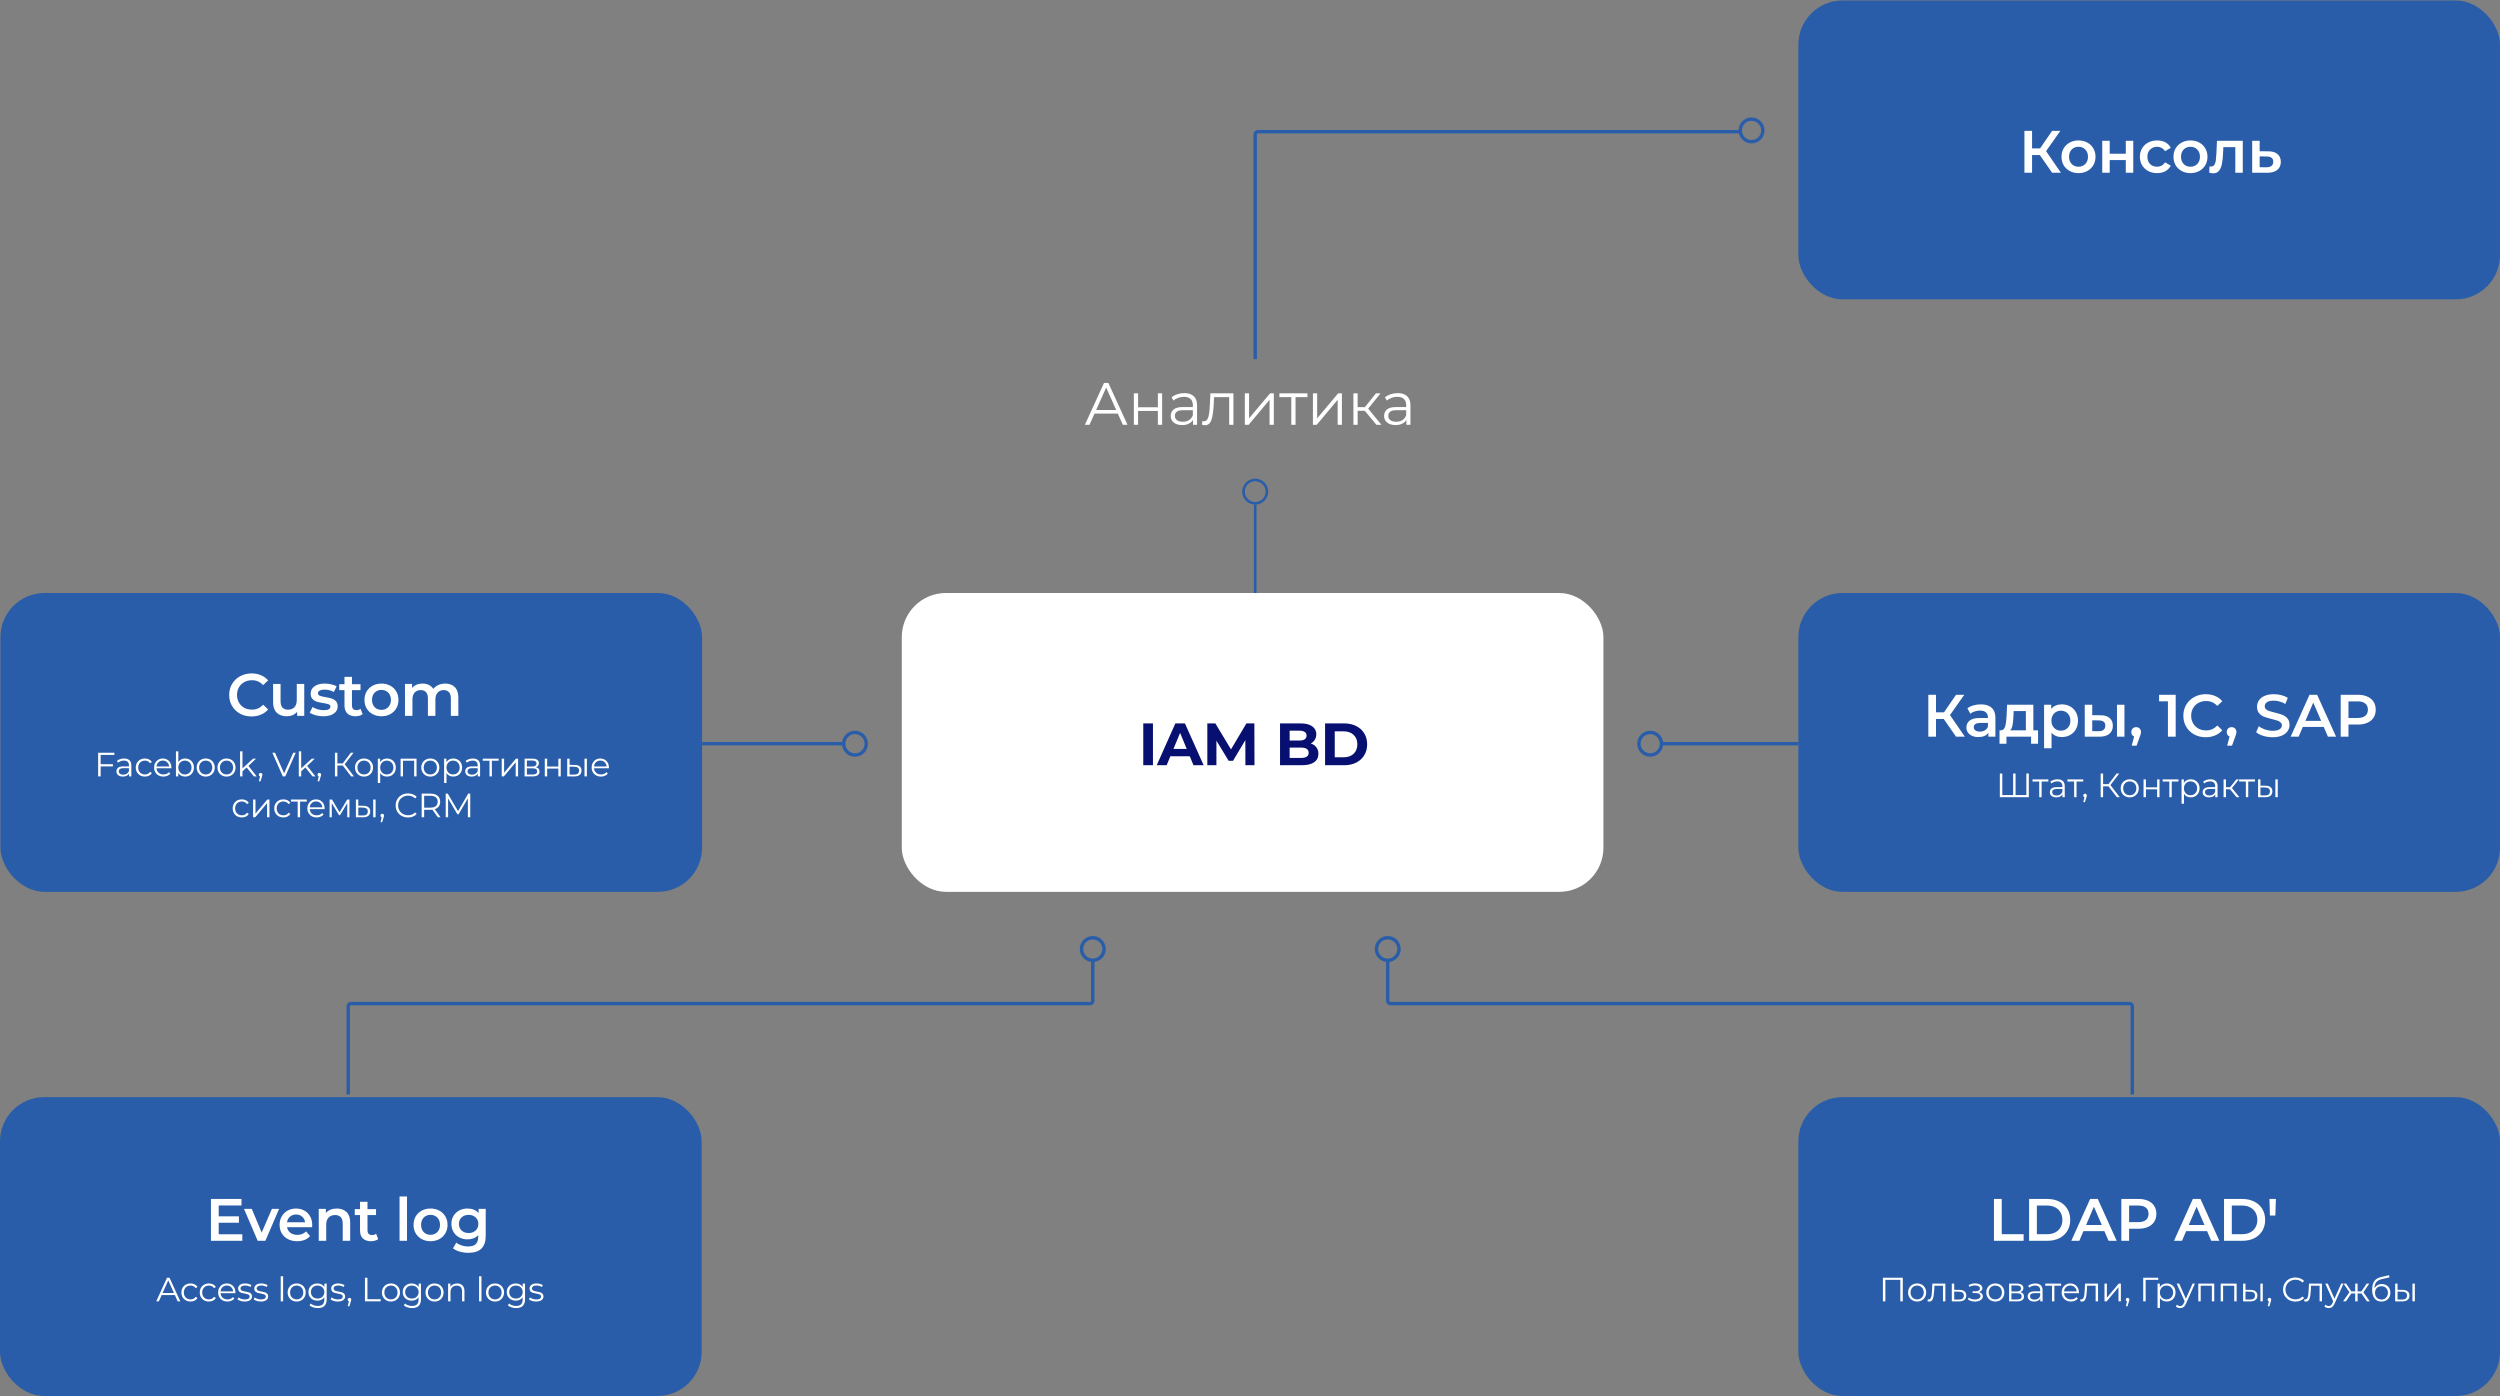
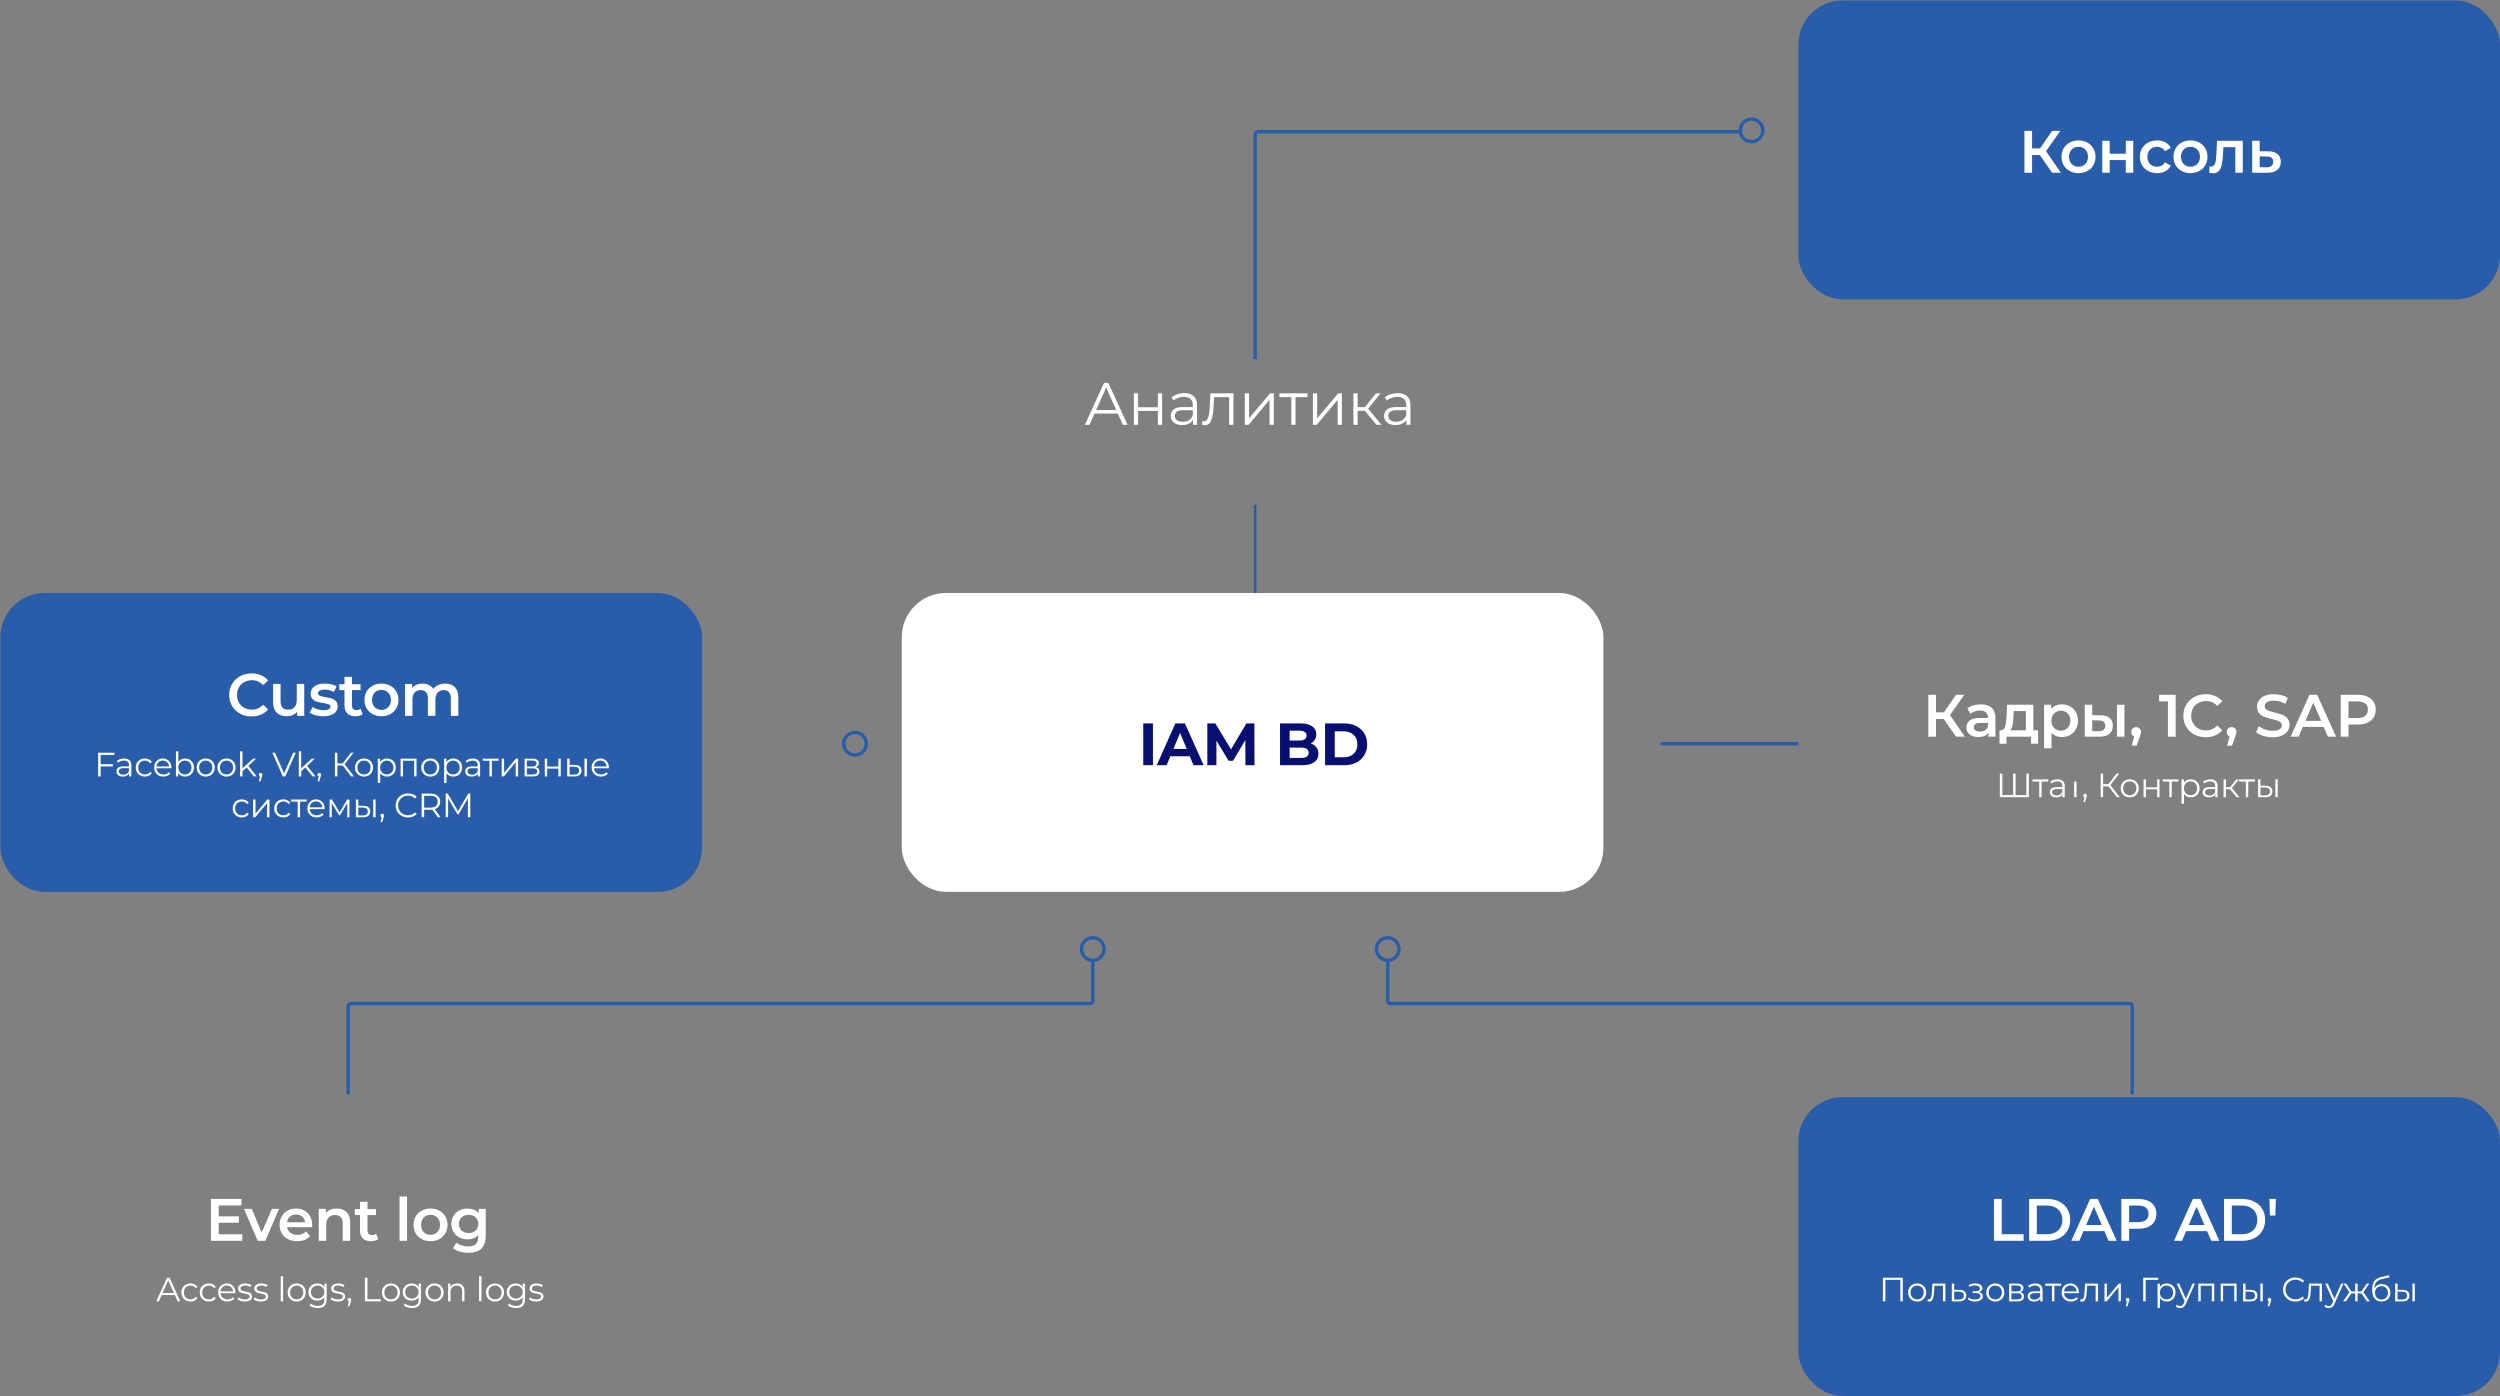
<svg xmlns="http://www.w3.org/2000/svg" width="3671" height="2050" viewBox="0 0 3671 2050" fill="none">
  <rect x="0" y="0" width="3671" height="2050" fill="#808080" stroke="none" />
  <rect x="2640.68" y="0.705" width="1030.32" height="438.841" rx="64.856" fill="#295DA9" />
  <path d="M2995.31 227.718H2983.9V253.609H2972.66V192.172H2983.9V217.888H2995.66L3013.3 192.172H3025.41L3004.43 221.925L3026.2 253.609H3013.3L2995.31 227.718ZM3052.04 254.224C3047.3 254.224 3043.03 253.2 3039.23 251.152C3035.42 249.104 3032.44 246.266 3030.27 242.638C3028.17 238.952 3027.11 234.798 3027.11 230.175C3027.11 225.553 3028.17 221.428 3030.27 217.8C3032.44 214.172 3035.42 211.334 3039.23 209.286C3043.03 207.239 3047.3 206.215 3052.04 206.215C3056.84 206.215 3061.14 207.239 3064.94 209.286C3068.75 211.334 3071.7 214.172 3073.81 217.8C3075.97 221.428 3077.05 225.553 3077.05 230.175C3077.05 234.798 3075.97 238.952 3073.81 242.638C3071.7 246.266 3068.75 249.104 3064.94 251.152C3061.14 253.2 3056.84 254.224 3052.04 254.224ZM3052.04 244.833C3056.08 244.833 3059.41 243.487 3062.05 240.795C3064.68 238.104 3066 234.564 3066 230.175C3066 225.787 3064.68 222.247 3062.05 219.555C3059.41 216.864 3056.08 215.518 3052.04 215.518C3048 215.518 3044.67 216.864 3042.04 219.555C3039.46 222.247 3038.17 225.787 3038.17 230.175C3038.17 234.564 3039.46 238.104 3042.04 240.795C3044.67 243.487 3048 244.833 3052.04 244.833ZM3086.93 206.741H3097.9V225.787H3121.51V206.741H3132.48V253.609H3121.51V235.09H3097.9V253.609H3086.93V206.741ZM3167.54 254.224C3162.69 254.224 3158.33 253.2 3154.47 251.152C3150.61 249.104 3147.59 246.266 3145.43 242.638C3143.26 238.952 3142.18 234.798 3142.18 230.175C3142.18 225.553 3143.26 221.428 3145.43 217.8C3147.59 214.172 3150.58 211.334 3154.38 209.286C3158.24 207.239 3162.63 206.215 3167.54 206.215C3172.17 206.215 3176.2 207.151 3179.66 209.023C3183.17 210.896 3185.8 213.587 3187.56 217.098L3179.13 222.013C3177.78 219.848 3176.09 218.239 3174.04 217.186C3172.05 216.074 3169.86 215.518 3167.46 215.518C3163.36 215.518 3159.97 216.864 3157.28 219.555C3154.58 222.188 3153.24 225.728 3153.24 230.175C3153.24 234.622 3154.55 238.191 3157.19 240.883C3159.88 243.516 3163.3 244.833 3167.46 244.833C3169.86 244.833 3172.05 244.306 3174.04 243.253C3176.09 242.141 3177.78 240.503 3179.13 238.338L3187.56 243.253C3185.74 246.763 3183.08 249.484 3179.57 251.415C3176.12 253.288 3172.11 254.224 3167.54 254.224ZM3216.45 254.224C3211.71 254.224 3207.44 253.2 3203.64 251.152C3199.84 249.104 3196.85 246.266 3194.69 242.638C3192.58 238.952 3191.53 234.798 3191.53 230.175C3191.53 225.553 3192.58 221.428 3194.69 217.8C3196.85 214.172 3199.84 211.334 3203.64 209.286C3207.44 207.239 3211.71 206.215 3216.45 206.215C3221.25 206.215 3225.55 207.239 3229.35 209.286C3233.16 211.334 3236.11 214.172 3238.22 217.8C3240.38 221.428 3241.47 225.553 3241.47 230.175C3241.47 234.798 3240.38 238.952 3238.22 242.638C3236.11 246.266 3233.16 249.104 3229.35 251.152C3225.55 253.2 3221.25 254.224 3216.45 254.224ZM3216.45 244.833C3220.49 244.833 3223.83 243.487 3226.46 240.795C3229.09 238.104 3230.41 234.564 3230.41 230.175C3230.41 225.787 3229.09 222.247 3226.46 219.555C3223.83 216.864 3220.49 215.518 3216.45 215.518C3212.42 215.518 3209.08 216.864 3206.45 219.555C3203.87 222.247 3202.59 225.787 3202.59 230.175C3202.59 234.564 3203.87 238.104 3206.45 240.795C3209.08 243.487 3212.42 244.833 3216.45 244.833ZM3293.3 206.741V253.609H3282.33V216.045H3264.78L3264.34 225.348C3264.05 231.55 3263.46 236.758 3262.59 240.971C3261.77 245.125 3260.33 248.431 3258.29 250.889C3256.3 253.288 3253.55 254.487 3250.04 254.487C3248.4 254.487 3246.38 254.165 3243.98 253.522L3244.51 244.306C3245.32 244.481 3246.03 244.569 3246.61 244.569C3248.84 244.569 3250.5 243.692 3251.61 241.936C3252.73 240.122 3253.43 237.987 3253.72 235.529C3254.07 233.013 3254.36 229.444 3254.6 224.821L3255.39 206.741H3293.3ZM3330.64 222.188C3336.6 222.188 3341.17 223.534 3344.33 226.226C3347.55 228.917 3349.16 232.721 3349.16 237.636C3349.16 242.785 3347.4 246.763 3343.89 249.572C3340.38 252.381 3335.43 253.756 3329.06 253.697L3307.11 253.609V206.741H3318.09V222.101L3330.64 222.188ZM3328.09 245.622C3331.31 245.681 3333.77 245.008 3335.46 243.604C3337.16 242.2 3338.01 240.152 3338.01 237.46C3338.01 234.827 3337.19 232.896 3335.55 231.667C3333.91 230.439 3331.43 229.795 3328.09 229.736L3318.09 229.649V245.535L3328.09 245.622Z" fill="white" />
  <path d="M1641.41 607.351H1607.18L1599.81 623.764H1593.05L1621.13 562.326H1627.54L1655.63 623.764H1648.78L1641.41 607.351ZM1639.04 602.085L1624.29 569.084L1609.55 602.085H1639.04ZM1664.94 577.598H1671.17V598.048H1700.23V577.598H1706.46V623.764H1700.23V603.401H1671.17V623.764H1664.94V577.598ZM1739.09 577.247C1745.12 577.247 1749.74 578.768 1752.96 581.81C1756.18 584.795 1757.78 589.242 1757.78 595.151V623.764H1751.82V616.567C1750.41 618.966 1748.33 620.838 1745.58 622.184C1742.89 623.53 1739.68 624.203 1735.93 624.203C1730.78 624.203 1726.69 622.974 1723.64 620.516C1720.6 618.059 1719.08 614.811 1719.08 610.774C1719.08 606.854 1720.48 603.694 1723.29 601.295C1726.16 598.896 1730.69 597.697 1736.9 597.697H1751.55V594.888C1751.55 590.909 1750.44 587.896 1748.22 585.848C1745.99 583.741 1742.75 582.688 1738.48 582.688C1735.55 582.688 1732.74 583.186 1730.05 584.18C1727.36 585.116 1725.05 586.433 1723.12 588.13L1720.31 583.478C1722.65 581.489 1725.46 579.967 1728.73 578.914C1732.01 577.802 1735.46 577.247 1739.09 577.247ZM1736.9 619.287C1740.41 619.287 1743.42 618.498 1745.94 616.918C1748.45 615.279 1750.32 612.939 1751.55 609.896V602.348H1737.07C1729.17 602.348 1725.22 605.098 1725.22 610.598C1725.22 613.29 1726.25 615.426 1728.29 617.006C1730.34 618.527 1733.21 619.287 1736.9 619.287ZM1811.15 577.598V623.764H1804.92V583.127H1782.8L1782.18 594.537C1781.72 604.133 1780.61 611.505 1778.85 616.654C1777.09 621.804 1773.96 624.378 1769.46 624.378C1768.23 624.378 1766.74 624.144 1764.98 623.676L1765.42 618.322C1766.47 618.556 1767.21 618.673 1767.62 618.673C1770.01 618.673 1771.83 617.561 1773.06 615.338C1774.29 613.114 1775.1 610.364 1775.51 607.088C1775.92 603.811 1776.28 599.481 1776.57 594.098L1777.36 577.598H1811.15ZM1827.9 577.598H1834.13V614.285L1864.94 577.598H1870.47V623.764H1864.23V587.077L1833.51 623.764H1827.9V577.598ZM1919.83 583.127H1902.37V623.764H1896.14V583.127H1878.67V577.598H1919.83V583.127ZM1927.88 577.598H1934.11V614.285L1964.92 577.598H1970.44V623.764H1964.21V587.077L1933.49 623.764H1927.88V577.598ZM2004.1 603.226H1993.57V623.764H1987.34V577.598H1993.57V597.872H2004.19L2020.43 577.598H2027.18L2009.02 599.978L2028.5 623.764H2021.13L2004.1 603.226ZM2052.4 577.247C2058.43 577.247 2063.05 578.768 2066.27 581.81C2069.49 584.795 2071.09 589.242 2071.09 595.151V623.764H2065.13V616.567C2063.72 618.966 2061.64 620.838 2058.89 622.184C2056.2 623.53 2052.98 624.203 2049.24 624.203C2044.09 624.203 2040 622.974 2036.95 620.516C2033.91 618.059 2032.39 614.811 2032.39 610.774C2032.39 606.854 2033.79 603.694 2036.6 601.295C2039.47 598.896 2044 597.697 2050.21 597.697H2064.86V594.888C2064.86 590.909 2063.75 587.896 2061.53 585.848C2059.3 583.741 2056.06 582.688 2051.79 582.688C2048.86 582.688 2046.05 583.186 2043.36 584.18C2040.67 585.116 2038.36 586.433 2036.43 588.13L2033.62 583.478C2035.96 581.489 2038.77 579.967 2042.04 578.914C2045.32 577.802 2048.77 577.247 2052.4 577.247ZM2050.21 619.287C2053.72 619.287 2056.73 618.498 2059.25 616.918C2061.76 615.279 2063.63 612.939 2064.86 609.896V602.348H2050.38C2042.48 602.348 2038.53 605.098 2038.53 610.598C2038.53 613.29 2039.56 615.426 2041.6 617.006C2043.65 618.527 2046.52 619.287 2050.21 619.287Z" fill="white" />
  <rect x="2640.68" y="1611.06" width="1030.32" height="438.841" rx="64.856" fill="#295DA9" />
  <path d="M2927.94 1760.55H2939.35V1812.33H2971.48V1821.99H2927.94V1760.55ZM2979.52 1760.55H3006.38C3012.93 1760.55 3018.75 1761.84 3023.84 1764.41C3028.93 1766.93 3032.88 1770.53 3035.69 1775.21C3038.5 1779.83 3039.9 1785.18 3039.9 1791.27C3039.9 1797.35 3038.5 1802.74 3035.69 1807.42C3032.88 1812.04 3028.93 1815.64 3023.84 1818.21C3018.75 1820.73 3012.93 1821.99 3006.38 1821.99H2979.52V1760.55ZM3005.85 1812.33C3010.36 1812.33 3014.31 1811.49 3017.7 1809.79C3021.15 1808.03 3023.78 1805.58 3025.6 1802.42C3027.47 1799.2 3028.41 1795.48 3028.41 1791.27C3028.41 1787.06 3027.47 1783.37 3025.6 1780.21C3023.78 1776.99 3021.15 1774.53 3017.7 1772.84C3014.31 1771.08 3010.36 1770.21 3005.85 1770.21H2990.93V1812.33H3005.85ZM3090.06 1807.77H3059.34L3053.28 1821.99H3041.52L3069.17 1760.55H3080.4L3108.14 1821.99H3096.2L3090.06 1807.77ZM3086.28 1798.82L3074.7 1771.96L3063.2 1798.82H3086.28ZM3140.26 1760.55C3145.59 1760.55 3150.21 1761.43 3154.13 1763.18C3158.11 1764.94 3161.15 1767.45 3163.26 1770.73C3165.36 1774.01 3166.42 1777.9 3166.42 1782.4C3166.42 1786.85 3165.36 1790.74 3163.26 1794.08C3161.15 1797.35 3158.11 1799.87 3154.13 1801.63C3150.21 1803.38 3145.59 1804.26 3140.26 1804.26H3126.39V1821.99H3114.98V1760.55H3140.26ZM3139.73 1794.6C3144.71 1794.6 3148.48 1793.55 3151.06 1791.44C3153.63 1789.34 3154.92 1786.33 3154.92 1782.4C3154.92 1778.48 3153.63 1775.47 3151.06 1773.36C3148.48 1771.26 3144.71 1770.21 3139.73 1770.21H3126.39V1794.6H3139.73ZM3240.84 1807.77H3210.12L3204.06 1821.99H3192.3L3219.95 1760.55H3231.18L3258.92 1821.99H3246.98L3240.84 1807.77ZM3237.07 1798.82L3225.48 1771.96L3213.98 1798.82H3237.07ZM3265.77 1760.55H3292.62C3299.18 1760.55 3305 1761.84 3310.09 1764.41C3315.18 1766.93 3319.13 1770.53 3321.94 1775.21C3324.75 1779.83 3326.15 1785.18 3326.15 1791.27C3326.15 1797.35 3324.75 1802.74 3321.94 1807.42C3319.13 1812.04 3315.18 1815.64 3310.09 1818.21C3305 1820.73 3299.18 1821.99 3292.62 1821.99H3265.77V1760.55ZM3292.1 1812.33C3296.6 1812.33 3300.55 1811.49 3303.95 1809.79C3307.4 1808.03 3310.03 1805.58 3311.85 1802.42C3313.72 1799.2 3314.65 1795.48 3314.65 1791.27C3314.65 1787.06 3313.72 1783.37 3311.85 1780.21C3310.03 1776.99 3307.4 1774.53 3303.95 1772.84C3300.55 1771.08 3296.6 1770.21 3292.1 1770.21H3277.18V1812.33H3292.1ZM3332.44 1760.55H3341.91L3341.12 1784.86H3333.14L3332.44 1760.55Z" fill="white" />
  <path d="M2794.06 1876.19V1910.92H2790.44V1879.37H2768.46V1910.92H2764.84V1876.19H2794.06ZM2815.15 1911.16C2812.64 1911.16 2810.37 1910.6 2808.36 1909.48C2806.34 1908.32 2804.75 1906.73 2803.59 1904.72C2802.44 1902.7 2801.86 1900.42 2801.86 1897.87C2801.86 1895.32 2802.44 1893.04 2803.59 1891.02C2804.75 1889.01 2806.34 1887.43 2808.36 1886.31C2810.37 1885.19 2812.64 1884.62 2815.15 1884.62C2817.67 1884.62 2819.93 1885.19 2821.95 1886.31C2823.97 1887.43 2825.54 1889.01 2826.66 1891.02C2827.82 1893.04 2828.4 1895.32 2828.4 1897.87C2828.4 1900.42 2827.82 1902.7 2826.66 1904.72C2825.54 1906.73 2823.97 1908.32 2821.95 1909.48C2819.93 1910.6 2817.67 1911.16 2815.15 1911.16ZM2815.15 1908.04C2817 1908.04 2818.66 1907.63 2820.11 1906.8C2821.6 1905.94 2822.76 1904.73 2823.59 1903.18C2824.41 1901.62 2824.83 1899.85 2824.83 1897.87C2824.83 1895.88 2824.41 1894.12 2823.59 1892.56C2822.76 1891.01 2821.6 1889.82 2820.11 1888.99C2818.66 1888.13 2817 1887.7 2815.15 1887.7C2813.3 1887.7 2811.63 1888.13 2810.14 1888.99C2808.69 1889.82 2807.53 1891.01 2806.67 1892.56C2805.84 1894.12 2805.43 1895.88 2805.43 1897.87C2805.43 1899.85 2805.84 1901.62 2806.67 1903.18C2807.53 1904.73 2808.69 1905.94 2810.14 1906.8C2811.63 1907.63 2813.3 1908.04 2815.15 1908.04ZM2856.57 1884.82V1910.92H2853.04V1887.95H2840.54L2840.2 1894.4C2839.93 1899.82 2839.3 1903.99 2838.31 1906.9C2837.32 1909.81 2835.55 1911.26 2833 1911.26C2832.31 1911.26 2831.46 1911.13 2830.47 1910.87L2830.72 1907.84C2831.32 1907.97 2831.73 1908.04 2831.96 1908.04C2833.32 1908.04 2834.34 1907.41 2835.04 1906.15C2835.73 1904.9 2836.19 1903.34 2836.43 1901.49C2836.66 1899.64 2836.86 1897.19 2837.02 1894.15L2837.47 1884.82H2856.57ZM2877.24 1894.05C2880.52 1894.08 2883 1894.81 2884.69 1896.23C2886.41 1897.65 2887.27 1899.7 2887.27 1902.38C2887.27 1905.16 2886.34 1907.29 2884.49 1908.78C2882.67 1910.27 2880.02 1911 2876.55 1910.97L2866.03 1910.92V1884.82H2869.56V1893.95L2877.24 1894.05ZM2876.35 1908.29C2878.77 1908.32 2880.59 1907.84 2881.81 1906.85C2883.07 1905.82 2883.69 1904.33 2883.69 1902.38C2883.69 1900.47 2883.08 1899.04 2881.86 1898.12C2880.63 1897.19 2878.8 1896.71 2876.35 1896.68L2869.56 1896.58V1908.19L2876.35 1908.29ZM2905.9 1897.32C2907.75 1897.75 2909.17 1898.5 2910.16 1899.56C2911.19 1900.61 2911.7 1901.9 2911.7 1903.43C2911.7 1904.95 2911.17 1906.3 2910.11 1907.49C2909.09 1908.68 2907.68 1909.61 2905.9 1910.27C2904.11 1910.9 2902.14 1911.21 2899.99 1911.21C2898.11 1911.21 2896.26 1910.95 2894.44 1910.42C2892.62 1909.86 2891.03 1909.05 2889.68 1907.99L2890.87 1905.36C2892.06 1906.25 2893.45 1906.95 2895.03 1907.44C2896.62 1907.94 2898.23 1908.19 2899.85 1908.19C2902.26 1908.19 2904.23 1907.74 2905.75 1906.85C2907.3 1905.92 2908.08 1904.68 2908.08 1903.13C2908.08 1901.74 2907.45 1900.66 2906.2 1899.9C2904.94 1899.11 2903.22 1898.71 2901.04 1898.71H2896.57V1896.13H2900.84C2902.79 1896.13 2904.36 1895.77 2905.55 1895.04C2906.74 1894.28 2907.34 1893.27 2907.34 1892.02C2907.34 1890.63 2906.66 1889.53 2905.3 1888.74C2903.98 1887.95 2902.24 1887.55 2900.09 1887.55C2897.28 1887.55 2894.5 1888.26 2891.76 1889.68L2890.77 1886.96C2893.88 1885.33 2897.1 1884.52 2900.44 1884.52C2902.43 1884.52 2904.21 1884.82 2905.8 1885.42C2907.42 1885.98 2908.68 1886.79 2909.57 1887.85C2910.5 1888.91 2910.96 1890.13 2910.96 1891.52C2910.96 1892.84 2910.5 1894.02 2909.57 1895.04C2908.68 1896.07 2907.45 1896.83 2905.9 1897.32ZM2929.92 1911.16C2927.4 1911.16 2925.14 1910.6 2923.12 1909.48C2921.1 1908.32 2919.52 1906.73 2918.36 1904.72C2917.2 1902.7 2916.62 1900.42 2916.62 1897.87C2916.62 1895.32 2917.2 1893.04 2918.36 1891.02C2919.52 1889.01 2921.1 1887.43 2923.12 1886.31C2925.14 1885.19 2927.4 1884.62 2929.92 1884.62C2932.43 1884.62 2934.7 1885.19 2936.71 1886.31C2938.73 1887.43 2940.3 1889.01 2941.43 1891.02C2942.58 1893.04 2943.16 1895.32 2943.16 1897.87C2943.16 1900.42 2942.58 1902.7 2941.43 1904.72C2940.3 1906.73 2938.73 1908.32 2936.71 1909.48C2934.7 1910.6 2932.43 1911.16 2929.92 1911.16ZM2929.92 1908.04C2931.77 1908.04 2933.42 1907.63 2934.88 1906.8C2936.37 1905.94 2937.52 1904.73 2938.35 1903.18C2939.18 1901.62 2939.59 1899.85 2939.59 1897.87C2939.59 1895.88 2939.18 1894.12 2938.35 1892.56C2937.52 1891.01 2936.37 1889.82 2934.88 1888.99C2933.42 1888.13 2931.77 1887.7 2929.92 1887.7C2928.07 1887.7 2926.4 1888.13 2924.91 1888.99C2923.45 1889.82 2922.29 1891.01 2921.43 1892.56C2920.61 1894.12 2920.19 1895.88 2920.19 1897.87C2920.19 1899.85 2920.61 1901.62 2921.43 1903.18C2922.29 1904.73 2923.45 1905.94 2924.91 1906.8C2926.4 1907.63 2928.07 1908.04 2929.92 1908.04ZM2966.76 1897.42C2970.3 1898.25 2972.07 1900.38 2972.07 1903.82C2972.07 1906.1 2971.23 1907.86 2969.54 1909.08C2967.85 1910.3 2965.34 1910.92 2962 1910.92H2950.14V1884.82H2961.65C2964.63 1884.82 2966.96 1885.4 2968.65 1886.56C2970.34 1887.72 2971.18 1889.37 2971.18 1891.52C2971.18 1892.94 2970.78 1894.17 2969.99 1895.19C2969.23 1896.18 2968.15 1896.93 2966.76 1897.42ZM2953.57 1896.43H2961.41C2963.42 1896.43 2964.96 1896.05 2966.02 1895.29C2967.11 1894.53 2967.66 1893.42 2967.66 1891.97C2967.66 1890.51 2967.11 1889.42 2966.02 1888.69C2964.96 1887.96 2963.42 1887.6 2961.41 1887.6H2953.57V1896.43ZM2961.85 1908.14C2964.1 1908.14 2965.79 1907.77 2966.91 1907.05C2968.04 1906.32 2968.6 1905.18 2968.6 1903.62C2968.6 1902.07 2968.09 1900.93 2967.06 1900.2C2966.04 1899.44 2964.42 1899.06 2962.2 1899.06H2953.57V1908.14H2961.85ZM2988.76 1884.62C2992.17 1884.62 2994.78 1885.48 2996.6 1887.2C2998.42 1888.89 2999.33 1891.4 2999.33 1894.74V1910.92H2995.95V1906.85C2995.16 1908.2 2993.98 1909.26 2992.43 1910.02C2990.91 1910.78 2989.09 1911.16 2986.97 1911.16C2984.06 1911.16 2981.75 1910.47 2980.03 1909.08C2978.31 1907.69 2977.45 1905.86 2977.45 1903.57C2977.45 1901.36 2978.24 1899.57 2979.83 1898.22C2981.45 1896.86 2984.01 1896.18 2987.52 1896.18H2995.8V1894.59C2995.8 1892.35 2995.18 1890.64 2993.92 1889.49C2992.66 1888.29 2990.83 1887.7 2988.41 1887.7C2986.76 1887.7 2985.17 1887.98 2983.65 1888.54C2982.13 1889.07 2980.82 1889.82 2979.73 1890.78L2978.14 1888.15C2979.47 1887.02 2981.05 1886.16 2982.91 1885.57C2984.76 1884.94 2986.71 1884.62 2988.76 1884.62ZM2987.52 1908.39C2989.5 1908.39 2991.21 1907.94 2992.63 1907.05C2994.05 1906.12 2995.11 1904.8 2995.8 1903.08V1898.81H2987.62C2983.15 1898.81 2980.92 1900.37 2980.92 1903.47C2980.92 1905 2981.5 1906.2 2982.66 1907.1C2983.82 1907.96 2985.44 1908.39 2987.52 1908.39ZM3026.51 1887.95H3016.64V1910.92H3013.12V1887.95H3003.25V1884.82H3026.51V1887.95ZM3052.67 1898.96H3030.84C3031.04 1901.67 3032.08 1903.87 3033.96 1905.56C3035.85 1907.21 3038.23 1908.04 3041.11 1908.04C3042.73 1908.04 3044.22 1907.76 3045.57 1907.2C3046.93 1906.6 3048.1 1905.74 3049.1 1904.62L3051.08 1906.9C3049.92 1908.29 3048.47 1909.35 3046.71 1910.07C3044.99 1910.8 3043.09 1911.16 3041.01 1911.16C3038.33 1911.16 3035.95 1910.6 3033.87 1909.48C3031.82 1908.32 3030.21 1906.73 3029.05 1904.72C3027.9 1902.7 3027.32 1900.42 3027.32 1897.87C3027.32 1895.32 3027.86 1893.04 3028.95 1891.02C3030.08 1889.01 3031.6 1887.43 3033.52 1886.31C3035.47 1885.19 3037.65 1884.62 3040.07 1884.62C3042.48 1884.62 3044.65 1885.19 3046.57 1886.31C3048.48 1887.43 3049.99 1889.01 3051.08 1891.02C3052.17 1893.01 3052.72 1895.29 3052.72 1897.87L3052.67 1898.96ZM3040.07 1887.65C3037.55 1887.65 3035.44 1888.46 3033.72 1890.08C3032.03 1891.67 3031.07 1893.75 3030.84 1896.33H3049.34C3049.11 1893.75 3048.14 1891.67 3046.42 1890.08C3044.73 1888.46 3042.61 1887.65 3040.07 1887.65ZM3080.77 1884.82V1910.92H3077.24V1887.95H3064.74L3064.4 1894.4C3064.13 1899.82 3063.5 1903.99 3062.51 1906.9C3061.52 1909.81 3059.75 1911.26 3057.2 1911.26C3056.51 1911.26 3055.66 1911.13 3054.67 1910.87L3054.92 1907.84C3055.52 1907.97 3055.93 1908.04 3056.16 1908.04C3057.52 1908.04 3058.54 1907.41 3059.24 1906.15C3059.93 1904.9 3060.39 1903.34 3060.63 1901.49C3060.86 1899.64 3061.06 1897.19 3061.22 1894.15L3061.67 1884.82H3080.77ZM3090.23 1884.82H3093.76V1905.56L3111.17 1884.82H3114.29V1910.92H3110.77V1890.18L3093.41 1910.92H3090.23V1884.82ZM3124.14 1905.76C3124.9 1905.76 3125.53 1906.02 3126.02 1906.55C3126.52 1907.05 3126.77 1907.67 3126.77 1908.44C3126.77 1908.83 3126.7 1909.26 3126.57 1909.73C3126.47 1910.19 3126.31 1910.72 3126.07 1911.31L3123.99 1918.16H3121.61L3123.3 1910.97C3122.77 1910.8 3122.34 1910.5 3122.01 1910.07C3121.68 1909.61 3121.51 1909.06 3121.51 1908.44C3121.51 1907.67 3121.76 1907.05 3122.25 1906.55C3122.75 1906.02 3123.38 1905.76 3124.14 1905.76ZM3169.17 1879.37H3150.66L3150.71 1910.92H3147.09V1876.19H3169.17V1879.37ZM3181.57 1884.62C3184.02 1884.62 3186.24 1885.19 3188.22 1886.31C3190.21 1887.4 3191.76 1888.96 3192.89 1890.97C3194.01 1892.99 3194.57 1895.29 3194.57 1897.87C3194.57 1900.48 3194.01 1902.8 3192.89 1904.81C3191.76 1906.83 3190.21 1908.4 3188.22 1909.53C3186.27 1910.62 3184.06 1911.16 3181.57 1911.16C3179.46 1911.16 3177.54 1910.73 3175.82 1909.87C3174.13 1908.98 3172.74 1907.69 3171.65 1906V1920.54H3168.13V1884.82H3171.5V1889.98C3172.56 1888.26 3173.95 1886.94 3175.67 1886.01C3177.42 1885.09 3179.39 1884.62 3181.57 1884.62ZM3181.33 1908.04C3183.15 1908.04 3184.8 1907.63 3186.29 1906.8C3187.78 1905.94 3188.93 1904.73 3189.76 1903.18C3190.62 1901.62 3191.05 1899.85 3191.05 1897.87C3191.05 1895.88 3190.62 1894.13 3189.76 1892.61C3188.93 1891.06 3187.78 1889.85 3186.29 1888.99C3184.8 1888.13 3183.15 1887.7 3181.33 1887.7C3179.47 1887.7 3177.8 1888.13 3176.32 1888.99C3174.86 1889.85 3173.7 1891.06 3172.84 1892.61C3172.02 1894.13 3171.6 1895.88 3171.6 1897.87C3171.6 1899.85 3172.02 1901.62 3172.84 1903.18C3173.7 1904.73 3174.86 1905.94 3176.32 1906.8C3177.8 1907.63 3179.47 1908.04 3181.33 1908.04ZM3223.04 1884.82L3210 1914.04C3208.94 1916.49 3207.71 1918.22 3206.32 1919.25C3204.94 1920.28 3203.26 1920.79 3201.31 1920.79C3200.06 1920.79 3198.88 1920.59 3197.79 1920.19C3196.7 1919.8 3195.76 1919.2 3194.96 1918.41L3196.6 1915.78C3197.92 1917.1 3199.51 1917.76 3201.36 1917.76C3202.55 1917.76 3203.56 1917.43 3204.39 1916.77C3205.25 1916.11 3206.04 1914.98 3206.77 1913.4L3207.91 1910.87L3196.25 1884.82H3199.92L3209.75 1907L3219.57 1884.82H3223.04ZM3251.4 1884.82V1910.92H3247.88V1887.95H3231.51V1910.92H3227.98V1884.82H3251.4ZM3284.28 1884.82V1910.92H3280.76V1887.95H3264.39V1910.92H3260.87V1884.82H3284.28ZM3304.71 1894.05C3307.98 1894.08 3310.48 1894.81 3312.2 1896.23C3313.92 1897.65 3314.78 1899.7 3314.78 1902.38C3314.78 1905.16 3313.85 1907.29 3312 1908.78C3310.15 1910.27 3307.51 1911 3304.07 1910.97L3293.75 1910.92V1884.82H3297.27V1893.95L3304.71 1894.05ZM3319.15 1884.82H3322.67V1910.92H3319.15V1884.82ZM3303.87 1908.29C3306.28 1908.32 3308.1 1907.84 3309.32 1906.85C3310.58 1905.82 3311.21 1904.33 3311.21 1902.38C3311.21 1900.47 3310.6 1899.04 3309.37 1898.12C3308.15 1897.19 3306.31 1896.71 3303.87 1896.68L3297.27 1896.58V1908.19L3303.87 1908.29ZM3332.45 1905.76C3333.21 1905.76 3333.84 1906.02 3334.33 1906.55C3334.83 1907.05 3335.08 1907.67 3335.08 1908.44C3335.08 1908.83 3335.01 1909.26 3334.88 1909.73C3334.78 1910.19 3334.62 1910.72 3334.38 1911.31L3332.3 1918.16H3329.92L3331.61 1910.97C3331.08 1910.8 3330.65 1910.5 3330.32 1910.07C3329.99 1909.61 3329.82 1909.06 3329.82 1908.44C3329.82 1907.67 3330.07 1907.05 3330.56 1906.55C3331.06 1906.02 3331.69 1905.76 3332.45 1905.76ZM3370.58 1911.21C3367.14 1911.21 3364.03 1910.45 3361.25 1908.93C3358.51 1907.41 3356.34 1905.31 3354.75 1902.63C3353.2 1899.92 3352.42 1896.89 3352.42 1893.55C3352.42 1890.21 3353.2 1887.2 3354.75 1884.52C3356.34 1881.81 3358.52 1879.7 3361.3 1878.17C3364.08 1876.65 3367.19 1875.89 3370.63 1875.89C3373.21 1875.89 3375.59 1876.32 3377.77 1877.18C3379.96 1878.04 3381.81 1879.3 3383.33 1880.95L3381 1883.28C3378.29 1880.54 3374.86 1879.17 3370.73 1879.17C3367.98 1879.17 3365.49 1879.8 3363.24 1881.05C3360.99 1882.31 3359.22 1884.03 3357.93 1886.21C3356.67 1888.39 3356.04 1890.84 3356.04 1893.55C3356.04 1896.27 3356.67 1898.71 3357.93 1900.9C3359.22 1903.08 3360.99 1904.8 3363.24 1906.05C3365.49 1907.31 3367.98 1907.94 3370.73 1907.94C3374.9 1907.94 3378.32 1906.55 3381 1903.77L3383.33 1906.1C3381.81 1907.76 3379.94 1909.03 3377.72 1909.92C3375.54 1910.78 3373.16 1911.21 3370.58 1911.21ZM3409.59 1884.82V1910.92H3406.07V1887.95H3393.57L3393.22 1894.4C3392.96 1899.82 3392.33 1903.99 3391.34 1906.9C3390.34 1909.81 3388.58 1911.26 3386.03 1911.26C3385.33 1911.26 3384.49 1911.13 3383.5 1910.87L3383.75 1907.84C3384.34 1907.97 3384.76 1908.04 3384.99 1908.04C3386.34 1908.04 3387.37 1907.41 3388.06 1906.15C3388.76 1904.9 3389.22 1903.34 3389.45 1901.49C3389.68 1899.64 3389.88 1897.19 3390.05 1894.15L3390.49 1884.82H3409.59ZM3441.23 1884.82L3428.19 1914.04C3427.13 1916.49 3425.91 1918.22 3424.52 1919.25C3423.13 1920.28 3421.46 1920.79 3419.51 1920.79C3418.25 1920.79 3417.08 1920.59 3415.98 1920.19C3414.89 1919.8 3413.95 1919.2 3413.16 1918.41L3414.79 1915.78C3416.12 1917.1 3417.7 1917.76 3419.56 1917.76C3420.75 1917.76 3421.76 1917.43 3422.58 1916.77C3423.44 1916.11 3424.24 1914.98 3424.96 1913.4L3426.1 1910.87L3414.45 1884.82H3418.12L3427.94 1907L3437.76 1884.82H3441.23ZM3467.54 1899.31H3461.89V1910.92H3458.37V1899.31H3452.71L3444.72 1910.92H3440.51L3449.88 1897.47L3441.25 1884.82H3445.07L3452.71 1896.28H3458.37V1884.82H3461.89V1896.28H3467.54L3475.23 1884.82H3479.05L3470.42 1897.52L3479.8 1910.92H3475.58L3467.54 1899.31ZM3497.52 1885.47C3499.94 1885.47 3502.09 1886.01 3503.97 1887.1C3505.89 1888.16 3507.38 1889.67 3508.44 1891.62C3509.49 1893.54 3510.02 1895.74 3510.02 1898.22C3510.02 1900.76 3509.46 1903.03 3508.34 1905.01C3507.24 1906.96 3505.71 1908.49 3503.72 1909.58C3501.74 1910.67 3499.46 1911.21 3496.88 1911.21C3492.54 1911.21 3489.19 1909.69 3486.81 1906.65C3484.43 1903.61 3483.23 1899.41 3483.23 1894.05C3483.23 1888.46 3484.29 1884.18 3486.41 1881.2C3488.56 1878.22 3491.9 1876.21 3496.43 1875.15L3508.14 1872.47L3508.73 1875.69L3497.72 1878.22C3493.98 1879.05 3491.24 1880.52 3489.49 1882.64C3487.73 1884.72 3486.77 1887.82 3486.61 1891.92C3487.67 1889.9 3489.14 1888.33 3491.02 1887.2C3492.91 1886.05 3495.07 1885.47 3497.52 1885.47ZM3496.98 1908.29C3498.79 1908.29 3500.42 1907.87 3501.84 1907.05C3503.29 1906.19 3504.42 1905 3505.21 1903.47C3506.04 1901.95 3506.45 1900.23 3506.45 1898.32C3506.45 1896.4 3506.05 1894.71 3505.26 1893.26C3504.47 1891.8 3503.34 1890.68 3501.89 1889.88C3500.47 1889.06 3498.83 1888.64 3496.98 1888.64C3495.12 1888.64 3493.47 1889.06 3492.02 1889.88C3490.59 1890.68 3489.47 1891.8 3488.64 1893.26C3487.85 1894.71 3487.45 1896.4 3487.45 1898.32C3487.45 1900.23 3487.85 1901.95 3488.64 1903.47C3489.47 1905 3490.61 1906.19 3492.06 1907.05C3493.52 1907.87 3495.16 1908.29 3496.98 1908.29ZM3527.99 1894.05C3531.26 1894.08 3533.76 1894.81 3535.48 1896.23C3537.2 1897.65 3538.06 1899.7 3538.06 1902.38C3538.06 1905.16 3537.13 1907.29 3535.28 1908.78C3533.43 1910.27 3530.78 1911 3527.35 1910.97L3517.03 1910.92V1884.82H3520.55V1893.95L3527.99 1894.05ZM3542.43 1884.82H3545.95V1910.92H3542.43V1884.82ZM3527.15 1908.29C3529.56 1908.32 3531.38 1907.84 3532.6 1906.85C3533.86 1905.82 3534.49 1904.33 3534.49 1902.38C3534.49 1900.47 3533.88 1899.04 3532.65 1898.12C3531.43 1897.19 3529.59 1896.71 3527.15 1896.68L3520.55 1896.58V1908.19L3527.15 1908.29Z" fill="white" />
-   <rect x="2640.68" y="870.754" width="1030.32" height="438.841" rx="64.856" fill="#295DA9" />
  <path d="M2854.22 1055.79H2842.81V1081.68H2831.58V1020.24H2842.81V1045.96H2854.57L2872.22 1020.24H2884.33L2863.35 1050L2885.12 1081.68H2872.22L2854.22 1055.79ZM2908.73 1034.28C2915.64 1034.28 2920.91 1035.95 2924.53 1039.29C2928.22 1042.56 2930.06 1047.54 2930.06 1054.21V1081.68H2919.71V1075.97C2918.36 1078.02 2916.43 1079.6 2913.91 1080.71C2911.46 1081.77 2908.47 1082.29 2904.96 1082.29C2901.45 1082.29 2898.38 1081.71 2895.75 1080.54C2893.11 1079.31 2891.06 1077.64 2889.6 1075.54C2888.2 1073.37 2887.49 1070.94 2887.49 1068.25C2887.49 1064.04 2889.05 1060.67 2892.15 1058.16C2895.31 1055.58 2900.25 1054.3 2906.98 1054.3H2919.09V1053.59C2919.09 1050.32 2918.1 1047.8 2916.11 1046.05C2914.18 1044.29 2911.28 1043.41 2907.42 1043.41C2904.79 1043.41 2902.18 1043.82 2899.61 1044.64C2897.09 1045.46 2894.96 1046.6 2893.2 1048.06L2888.9 1040.08C2891.36 1038.21 2894.31 1036.77 2897.76 1035.78C2901.22 1034.78 2904.87 1034.28 2908.73 1034.28ZM2907.24 1074.31C2909.99 1074.31 2912.42 1073.69 2914.53 1072.46C2916.69 1071.18 2918.21 1069.36 2919.09 1067.02V1061.58H2907.77C2901.45 1061.58 2898.29 1063.66 2898.29 1067.81C2898.29 1069.8 2899.08 1071.38 2900.66 1072.55C2902.24 1073.72 2904.43 1074.31 2907.24 1074.31ZM2992.7 1072.38V1092.12H2982.43V1081.68H2946.27V1092.12H2936.09V1072.38H2938.28C2941.27 1072.26 2943.29 1070.36 2944.34 1066.67C2945.45 1062.93 2946.18 1057.66 2946.53 1050.87L2947.15 1034.81H2985.77V1072.38H2992.7ZM2956.54 1051.66C2956.31 1057.05 2955.87 1061.43 2955.22 1064.83C2954.58 1068.22 2953.41 1070.74 2951.71 1072.38H2974.8V1044.11H2956.8L2956.54 1051.66ZM3027.51 1034.28C3032.08 1034.28 3036.14 1035.28 3039.71 1037.27C3043.34 1039.26 3046.18 1042.07 3048.23 1045.69C3050.27 1049.32 3051.3 1053.51 3051.3 1058.25C3051.3 1062.99 3050.27 1067.2 3048.23 1070.88C3046.18 1074.51 3043.34 1077.32 3039.71 1079.31C3036.14 1081.3 3032.08 1082.29 3027.51 1082.29C3021.19 1082.29 3016.19 1080.19 3012.5 1075.97V1098.71H3001.53V1034.81H3011.98V1040.96C3013.79 1038.73 3016.02 1037.06 3018.65 1035.95C3021.34 1034.84 3024.3 1034.28 3027.51 1034.28ZM3026.28 1072.9C3030.32 1072.9 3033.63 1071.56 3036.2 1068.87C3038.84 1066.17 3040.15 1062.63 3040.15 1058.25C3040.15 1053.86 3038.84 1050.32 3036.2 1047.63C3033.63 1044.93 3030.32 1043.59 3026.28 1043.59C3023.65 1043.59 3021.28 1044.2 3019.18 1045.43C3017.07 1046.6 3015.4 1048.3 3014.17 1050.52C3012.94 1052.75 3012.33 1055.32 3012.33 1058.25C3012.33 1061.17 3012.94 1063.75 3014.17 1065.97C3015.4 1068.19 3017.07 1069.92 3019.18 1071.15C3021.28 1072.32 3023.65 1072.9 3026.28 1072.9ZM3084.07 1050.26C3090.04 1050.26 3094.6 1051.6 3097.76 1054.3C3100.92 1056.99 3102.5 1060.79 3102.5 1065.71C3102.5 1070.85 3100.75 1074.83 3097.24 1077.64C3093.78 1080.45 3088.87 1081.83 3082.49 1081.77L3061.25 1081.68V1034.81H3072.22V1050.17L3084.07 1050.26ZM3108.56 1034.81H3119.53V1081.68H3108.56V1034.81ZM3081.53 1073.69C3084.74 1073.75 3087.2 1073.08 3088.9 1071.67C3090.6 1070.27 3091.44 1068.22 3091.44 1065.53C3091.44 1062.9 3090.62 1060.97 3088.99 1059.74C3087.35 1058.51 3084.86 1057.87 3081.53 1057.81L3072.22 1057.72V1073.61L3081.53 1073.69ZM3136.74 1067.72C3138.78 1067.72 3140.48 1068.4 3141.83 1069.74C3143.17 1071.09 3143.84 1072.84 3143.84 1075.01C3143.84 1075.95 3143.7 1076.94 3143.41 1077.99C3143.17 1078.99 3142.65 1080.51 3141.83 1082.56L3137.35 1094.93H3130.24L3133.75 1081.5C3132.46 1080.98 3131.44 1080.16 3130.68 1079.05C3129.98 1077.88 3129.63 1076.53 3129.63 1075.01C3129.63 1072.84 3130.3 1071.09 3131.64 1069.74C3132.99 1068.4 3134.69 1067.72 3136.74 1067.72ZM3194.79 1020.24V1081.68H3183.38V1029.81H3170.4V1020.24H3194.79ZM3238.84 1082.56C3232.64 1082.56 3227.02 1081.21 3221.99 1078.52C3217.02 1075.77 3213.1 1072 3210.23 1067.2C3207.42 1062.4 3206.02 1056.99 3206.02 1050.96C3206.02 1044.93 3207.45 1039.52 3210.32 1034.72C3213.18 1029.93 3217.1 1026.18 3222.08 1023.49C3227.11 1020.74 3232.73 1019.36 3238.93 1019.36C3243.96 1019.36 3248.55 1020.24 3252.71 1022C3256.86 1023.75 3260.37 1026.3 3263.24 1029.63L3255.87 1036.57C3251.42 1031.77 3245.95 1029.37 3239.46 1029.37C3235.24 1029.37 3231.47 1030.31 3228.13 1032.18C3224.8 1033.99 3222.2 1036.54 3220.32 1039.81C3218.45 1043.09 3217.51 1046.81 3217.51 1050.96C3217.51 1055.12 3218.45 1058.83 3220.32 1062.11C3222.2 1065.38 3224.8 1067.96 3228.13 1069.83C3231.47 1071.64 3235.24 1072.55 3239.46 1072.55C3245.95 1072.55 3251.42 1070.12 3255.87 1065.27L3263.24 1072.29C3260.37 1075.62 3256.83 1078.17 3252.62 1079.92C3248.47 1081.68 3243.87 1082.56 3238.84 1082.56ZM3276.87 1067.72C3278.92 1067.72 3280.61 1068.4 3281.96 1069.74C3283.3 1071.09 3283.98 1072.84 3283.98 1075.01C3283.98 1075.95 3283.83 1076.94 3283.54 1077.99C3283.3 1078.99 3282.78 1080.51 3281.96 1082.56L3277.48 1094.93H3270.37L3273.88 1081.5C3272.6 1080.98 3271.57 1080.16 3270.81 1079.05C3270.11 1077.88 3269.76 1076.53 3269.76 1075.01C3269.76 1072.84 3270.43 1071.09 3271.78 1069.74C3273.12 1068.4 3274.82 1067.72 3276.87 1067.72ZM3337.12 1082.56C3332.38 1082.56 3327.79 1081.88 3323.34 1080.54C3318.95 1079.19 3315.47 1077.41 3312.9 1075.18L3316.85 1066.32C3319.36 1068.31 3322.44 1069.95 3326.06 1071.24C3329.75 1072.46 3333.44 1073.08 3337.12 1073.08C3341.69 1073.08 3345.08 1072.35 3347.3 1070.88C3349.58 1069.42 3350.73 1067.49 3350.73 1065.09C3350.73 1063.34 3350.08 1061.9 3348.79 1060.79C3347.57 1059.62 3345.99 1058.71 3344.06 1058.07C3342.12 1057.43 3339.49 1056.7 3336.16 1055.88C3331.48 1054.76 3327.67 1053.65 3324.75 1052.54C3321.88 1051.43 3319.39 1049.7 3317.29 1047.36C3315.24 1044.96 3314.21 1041.75 3314.21 1037.71C3314.21 1034.31 3315.12 1031.24 3316.94 1028.49C3318.81 1025.68 3321.59 1023.46 3325.27 1021.82C3329.02 1020.18 3333.58 1019.36 3338.96 1019.36C3342.71 1019.36 3346.4 1019.83 3350.02 1020.77C3353.65 1021.7 3356.78 1023.05 3359.41 1024.81L3355.82 1033.67C3353.12 1032.09 3350.32 1030.89 3347.39 1030.07C3344.46 1029.25 3341.63 1028.84 3338.88 1028.84C3334.37 1028.84 3331.01 1029.6 3328.78 1031.13C3326.62 1032.65 3325.54 1034.67 3325.54 1037.18C3325.54 1038.94 3326.15 1040.37 3327.38 1041.48C3328.67 1042.59 3330.28 1043.47 3332.21 1044.11C3334.14 1044.76 3336.77 1045.49 3340.11 1046.31C3344.67 1047.36 3348.41 1048.47 3351.34 1049.64C3354.27 1050.76 3356.75 1052.48 3358.8 1054.82C3360.91 1057.16 3361.96 1060.32 3361.96 1064.3C3361.96 1067.7 3361.02 1070.77 3359.15 1073.52C3357.34 1076.27 3354.56 1078.46 3350.81 1080.1C3347.07 1081.74 3342.5 1082.56 3337.12 1082.56ZM3412.16 1067.46H3381.44L3375.38 1081.68H3363.62L3391.27 1020.24H3402.5L3430.24 1081.68H3418.3L3412.16 1067.46ZM3408.38 1058.51L3396.8 1031.65L3385.3 1058.51H3408.38ZM3462.36 1020.24C3467.69 1020.24 3472.31 1021.12 3476.23 1022.87C3480.21 1024.63 3483.25 1027.15 3485.36 1030.42C3487.46 1033.7 3488.52 1037.59 3488.52 1042.1C3488.52 1046.54 3487.46 1050.43 3485.36 1053.77C3483.25 1057.05 3480.21 1059.56 3476.23 1061.32C3472.31 1063.07 3467.69 1063.95 3462.36 1063.95H3448.49V1081.68H3437.08V1020.24H3462.36ZM3461.83 1054.3C3466.81 1054.3 3470.58 1053.24 3473.16 1051.14C3475.73 1049.03 3477.02 1046.02 3477.02 1042.1C3477.02 1038.18 3475.73 1035.16 3473.16 1033.06C3470.58 1030.95 3466.81 1029.9 3461.83 1029.9H3448.49V1054.3H3461.83Z" fill="white" />
-   <path d="M2979.13 1135.88V1170.61H2936.56V1135.88H2940.19V1167.43H2956.06V1135.88H2959.68V1167.43H2975.51V1135.88H2979.13ZM3007.79 1147.64H2997.92V1170.61H2994.39V1147.64H2984.52V1144.51H3007.79V1147.64ZM3021.31 1144.32C3024.72 1144.32 3027.33 1145.17 3029.15 1146.89C3030.97 1148.58 3031.88 1151.09 3031.88 1154.44V1170.61H3028.51V1166.54C3027.71 1167.9 3026.54 1168.95 3024.99 1169.71C3023.46 1170.48 3021.65 1170.86 3019.53 1170.86C3016.62 1170.86 3014.3 1170.16 3012.58 1168.77C3010.86 1167.38 3010 1165.55 3010 1163.27C3010 1161.05 3010.8 1159.26 3012.39 1157.91C3014.01 1156.55 3016.57 1155.87 3020.07 1155.87H3028.36V1154.29C3028.36 1152.04 3027.73 1150.33 3026.47 1149.18C3025.22 1147.99 3023.38 1147.39 3020.97 1147.39C3019.31 1147.39 3017.73 1147.67 3016.2 1148.23C3014.68 1148.76 3013.38 1149.51 3012.29 1150.47L3010.7 1147.84C3012.02 1146.71 3013.61 1145.85 3015.46 1145.26C3017.31 1144.63 3019.26 1144.32 3021.31 1144.32ZM3020.07 1168.08C3022.06 1168.08 3023.76 1167.63 3025.18 1166.74C3026.61 1165.81 3027.66 1164.49 3028.36 1162.77V1158.5H3020.17C3015.71 1158.5 3013.48 1160.06 3013.48 1163.17C3013.48 1164.69 3014.06 1165.89 3015.21 1166.79C3016.37 1167.65 3017.99 1168.08 3020.07 1168.08ZM3059.07 1147.64H3049.19V1170.61H3045.67V1147.64H3035.8V1144.51H3059.07V1147.64ZM3061.68 1165.45C3062.44 1165.45 3063.07 1165.71 3063.57 1166.24C3064.06 1166.74 3064.31 1167.37 3064.31 1168.13C3064.31 1168.52 3064.25 1168.95 3064.11 1169.42C3064.01 1169.88 3063.85 1170.41 3063.62 1171L3061.53 1177.85H3059.15L3060.84 1170.66C3060.31 1170.49 3059.88 1170.19 3059.55 1169.76C3059.22 1169.3 3059.05 1168.76 3059.05 1168.13C3059.05 1167.37 3059.3 1166.74 3059.8 1166.24C3060.29 1165.71 3060.92 1165.45 3061.68 1165.45ZM3096.14 1154.68H3088.2V1170.61H3084.63V1135.88H3088.2V1151.46H3096.14L3107.9 1135.88H3111.87L3098.97 1152.75L3112.61 1170.61H3108.4L3096.14 1154.68ZM3127.34 1170.86C3124.83 1170.86 3122.56 1170.29 3120.54 1169.17C3118.53 1168.01 3116.94 1166.42 3115.78 1164.41C3114.62 1162.39 3114.04 1160.11 3114.04 1157.56C3114.04 1155.01 3114.62 1152.73 3115.78 1150.71C3116.94 1148.7 3118.53 1147.13 3120.54 1146C3122.56 1144.88 3124.83 1144.32 3127.34 1144.32C3129.85 1144.32 3132.12 1144.88 3134.14 1146C3136.15 1147.13 3137.72 1148.7 3138.85 1150.71C3140.01 1152.73 3140.58 1155.01 3140.58 1157.56C3140.58 1160.11 3140.01 1162.39 3138.85 1164.41C3137.72 1166.42 3136.15 1168.01 3134.14 1169.17C3132.12 1170.29 3129.85 1170.86 3127.34 1170.86ZM3127.34 1167.73C3129.19 1167.73 3130.85 1167.32 3132.3 1166.49C3133.79 1165.63 3134.95 1164.42 3135.77 1162.87C3136.6 1161.31 3137.01 1159.54 3137.01 1157.56C3137.01 1155.58 3136.6 1153.81 3135.77 1152.25C3134.95 1150.7 3133.79 1149.51 3132.3 1148.68C3130.85 1147.82 3129.19 1147.39 3127.34 1147.39C3125.49 1147.39 3123.82 1147.82 3122.33 1148.68C3120.87 1149.51 3119.72 1150.7 3118.86 1152.25C3118.03 1153.81 3117.62 1155.58 3117.62 1157.56C3117.62 1159.54 3118.03 1161.31 3118.86 1162.87C3119.72 1164.42 3120.87 1165.63 3122.33 1166.49C3123.82 1167.32 3125.49 1167.73 3127.34 1167.73ZM3147.57 1144.51H3151.09V1156.07H3167.51V1144.51H3171.03V1170.61H3167.51V1159.1H3151.09V1170.61H3147.57V1144.51ZM3198.85 1147.64H3188.98V1170.61H3185.46V1147.64H3175.59V1144.51H3198.85V1147.64ZM3216.84 1144.32C3219.29 1144.32 3221.51 1144.88 3223.49 1146C3225.47 1147.09 3227.03 1148.65 3228.15 1150.66C3229.28 1152.68 3229.84 1154.98 3229.84 1157.56C3229.84 1160.17 3229.28 1162.49 3228.15 1164.51C3227.03 1166.52 3225.47 1168.09 3223.49 1169.22C3221.54 1170.31 3219.32 1170.86 3216.84 1170.86C3214.73 1170.86 3212.81 1170.43 3211.09 1169.57C3209.4 1168.67 3208.01 1167.38 3206.92 1165.7V1180.23H3203.4V1144.51H3206.77V1149.67C3207.83 1147.95 3209.22 1146.63 3210.94 1145.7C3212.69 1144.78 3214.66 1144.32 3216.84 1144.32ZM3216.59 1167.73C3218.41 1167.73 3220.07 1167.32 3221.56 1166.49C3223.04 1165.63 3224.2 1164.42 3225.03 1162.87C3225.89 1161.31 3226.32 1159.54 3226.32 1157.56C3226.32 1155.58 3225.89 1153.82 3225.03 1152.3C3224.2 1150.75 3223.04 1149.54 3221.56 1148.68C3220.07 1147.82 3218.41 1147.39 3216.59 1147.39C3214.74 1147.39 3213.07 1147.82 3211.58 1148.68C3210.13 1149.54 3208.97 1150.75 3208.11 1152.3C3207.28 1153.82 3206.87 1155.58 3206.87 1157.56C3206.87 1159.54 3207.28 1161.31 3208.11 1162.87C3208.97 1164.42 3210.13 1165.63 3211.58 1166.49C3213.07 1167.32 3214.74 1167.73 3216.59 1167.73ZM3245.7 1144.32C3249.1 1144.32 3251.71 1145.17 3253.53 1146.89C3255.35 1148.58 3256.26 1151.09 3256.26 1154.44V1170.61H3252.89V1166.54C3252.09 1167.9 3250.92 1168.95 3249.37 1169.71C3247.85 1170.48 3246.03 1170.86 3243.91 1170.86C3241 1170.86 3238.68 1170.16 3236.96 1168.77C3235.24 1167.38 3234.38 1165.55 3234.38 1163.27C3234.38 1161.05 3235.18 1159.26 3236.77 1157.91C3238.39 1156.55 3240.95 1155.87 3244.46 1155.87H3252.74V1154.29C3252.74 1152.04 3252.11 1150.33 3250.85 1149.18C3249.6 1147.99 3247.76 1147.39 3245.35 1147.39C3243.69 1147.39 3242.11 1147.67 3240.59 1148.23C3239.06 1148.76 3237.76 1149.51 3236.67 1150.47L3235.08 1147.84C3236.4 1146.71 3237.99 1145.85 3239.84 1145.26C3241.69 1144.63 3243.65 1144.32 3245.7 1144.32ZM3244.46 1168.08C3246.44 1168.08 3248.14 1167.63 3249.56 1166.74C3250.99 1165.81 3252.05 1164.49 3252.74 1162.77V1158.5H3244.55C3240.09 1158.5 3237.86 1160.06 3237.86 1163.17C3237.86 1164.69 3238.44 1165.89 3239.59 1166.79C3240.75 1167.65 3242.37 1168.08 3244.46 1168.08ZM3274.57 1159H3268.61V1170.61H3265.09V1144.51H3268.61V1155.97H3274.62L3283.79 1144.51H3287.61L3277.35 1157.16L3288.36 1170.61H3284.19L3274.57 1159ZM3311.19 1147.64H3301.32V1170.61H3297.8V1147.64H3287.93V1144.51H3311.19V1147.64ZM3326.7 1153.74C3329.98 1153.77 3332.48 1154.5 3334.2 1155.92C3335.91 1157.35 3336.77 1159.4 3336.77 1162.07C3336.77 1164.85 3335.85 1166.99 3334 1168.47C3332.14 1169.96 3329.5 1170.69 3326.06 1170.66L3315.74 1170.61V1144.51H3319.26V1153.64L3326.7 1153.74ZM3341.14 1144.51H3344.66V1170.61H3341.14V1144.51ZM3325.86 1167.98C3328.28 1168.01 3330.09 1167.53 3331.32 1166.54C3332.57 1165.51 3333.2 1164.03 3333.2 1162.07C3333.2 1160.16 3332.59 1158.73 3331.37 1157.81C3330.14 1156.88 3328.31 1156.4 3325.86 1156.37L3319.26 1156.27V1167.88L3325.86 1167.98Z" fill="white" />
-   <rect y="1611.06" width="1030.32" height="438.841" rx="64.856" fill="#295DA9" />
+   <path d="M2979.13 1135.88V1170.61H2936.56V1135.88H2940.19V1167.43H2956.06V1135.88H2959.68V1167.43H2975.51V1135.88H2979.13ZM3007.79 1147.64H2997.92V1170.61H2994.39V1147.64H2984.52V1144.51H3007.79V1147.64ZM3021.31 1144.32C3024.72 1144.32 3027.33 1145.17 3029.15 1146.89C3030.97 1148.58 3031.88 1151.09 3031.88 1154.44V1170.61H3028.51V1166.54C3027.71 1167.9 3026.54 1168.95 3024.99 1169.71C3023.46 1170.48 3021.65 1170.86 3019.53 1170.86C3016.62 1170.86 3014.3 1170.16 3012.58 1168.77C3010.86 1167.38 3010 1165.55 3010 1163.27C3010 1161.05 3010.8 1159.26 3012.39 1157.91C3014.01 1156.55 3016.57 1155.87 3020.07 1155.87H3028.36V1154.29C3028.36 1152.04 3027.73 1150.33 3026.47 1149.18C3025.22 1147.99 3023.38 1147.39 3020.97 1147.39C3019.31 1147.39 3017.73 1147.67 3016.2 1148.23C3014.68 1148.76 3013.38 1149.51 3012.29 1150.47L3010.7 1147.84C3012.02 1146.71 3013.61 1145.85 3015.46 1145.26C3017.31 1144.63 3019.26 1144.32 3021.31 1144.32ZM3020.07 1168.08C3022.06 1168.08 3023.76 1167.63 3025.18 1166.74C3026.61 1165.81 3027.66 1164.49 3028.36 1162.77V1158.5H3020.17C3015.71 1158.5 3013.48 1160.06 3013.48 1163.17C3013.48 1164.69 3014.06 1165.89 3015.21 1166.79C3016.37 1167.65 3017.99 1168.08 3020.07 1168.08ZM3059.07 1147.64H3049.19V1170.61H3045.67V1147.64H3035.8H3059.07V1147.64ZM3061.68 1165.45C3062.44 1165.45 3063.07 1165.71 3063.57 1166.24C3064.06 1166.74 3064.31 1167.37 3064.31 1168.13C3064.31 1168.52 3064.25 1168.95 3064.11 1169.42C3064.01 1169.88 3063.85 1170.41 3063.62 1171L3061.53 1177.85H3059.15L3060.84 1170.66C3060.31 1170.49 3059.88 1170.19 3059.55 1169.76C3059.22 1169.3 3059.05 1168.76 3059.05 1168.13C3059.05 1167.37 3059.3 1166.74 3059.8 1166.24C3060.29 1165.71 3060.92 1165.45 3061.68 1165.45ZM3096.14 1154.68H3088.2V1170.61H3084.63V1135.88H3088.2V1151.46H3096.14L3107.9 1135.88H3111.87L3098.97 1152.75L3112.61 1170.61H3108.4L3096.14 1154.68ZM3127.34 1170.86C3124.83 1170.86 3122.56 1170.29 3120.54 1169.17C3118.53 1168.01 3116.94 1166.42 3115.78 1164.41C3114.62 1162.39 3114.04 1160.11 3114.04 1157.56C3114.04 1155.01 3114.62 1152.73 3115.78 1150.71C3116.94 1148.7 3118.53 1147.13 3120.54 1146C3122.56 1144.88 3124.83 1144.32 3127.34 1144.32C3129.85 1144.32 3132.12 1144.88 3134.14 1146C3136.15 1147.13 3137.72 1148.7 3138.85 1150.71C3140.01 1152.73 3140.58 1155.01 3140.58 1157.56C3140.58 1160.11 3140.01 1162.39 3138.85 1164.41C3137.72 1166.42 3136.15 1168.01 3134.14 1169.17C3132.12 1170.29 3129.85 1170.86 3127.34 1170.86ZM3127.34 1167.73C3129.19 1167.73 3130.85 1167.32 3132.3 1166.49C3133.79 1165.63 3134.95 1164.42 3135.77 1162.87C3136.6 1161.31 3137.01 1159.54 3137.01 1157.56C3137.01 1155.58 3136.6 1153.81 3135.77 1152.25C3134.95 1150.7 3133.79 1149.51 3132.3 1148.68C3130.85 1147.82 3129.19 1147.39 3127.34 1147.39C3125.49 1147.39 3123.82 1147.82 3122.33 1148.68C3120.87 1149.51 3119.72 1150.7 3118.86 1152.25C3118.03 1153.81 3117.62 1155.58 3117.62 1157.56C3117.62 1159.54 3118.03 1161.31 3118.86 1162.87C3119.72 1164.42 3120.87 1165.63 3122.33 1166.49C3123.82 1167.32 3125.49 1167.73 3127.34 1167.73ZM3147.57 1144.51H3151.09V1156.07H3167.51V1144.51H3171.03V1170.61H3167.51V1159.1H3151.09V1170.61H3147.57V1144.51ZM3198.85 1147.64H3188.98V1170.61H3185.46V1147.64H3175.59V1144.51H3198.85V1147.64ZM3216.84 1144.32C3219.29 1144.32 3221.51 1144.88 3223.49 1146C3225.47 1147.09 3227.03 1148.65 3228.15 1150.66C3229.28 1152.68 3229.84 1154.98 3229.84 1157.56C3229.84 1160.17 3229.28 1162.49 3228.15 1164.51C3227.03 1166.52 3225.47 1168.09 3223.49 1169.22C3221.54 1170.31 3219.32 1170.86 3216.84 1170.86C3214.73 1170.86 3212.81 1170.43 3211.09 1169.57C3209.4 1168.67 3208.01 1167.38 3206.92 1165.7V1180.23H3203.4V1144.51H3206.77V1149.67C3207.83 1147.95 3209.22 1146.63 3210.94 1145.7C3212.69 1144.78 3214.66 1144.32 3216.84 1144.32ZM3216.59 1167.73C3218.41 1167.73 3220.07 1167.32 3221.56 1166.49C3223.04 1165.63 3224.2 1164.42 3225.03 1162.87C3225.89 1161.31 3226.32 1159.54 3226.32 1157.56C3226.32 1155.58 3225.89 1153.82 3225.03 1152.3C3224.2 1150.75 3223.04 1149.54 3221.56 1148.68C3220.07 1147.82 3218.41 1147.39 3216.59 1147.39C3214.74 1147.39 3213.07 1147.82 3211.58 1148.68C3210.13 1149.54 3208.97 1150.75 3208.11 1152.3C3207.28 1153.82 3206.87 1155.58 3206.87 1157.56C3206.87 1159.54 3207.28 1161.31 3208.11 1162.87C3208.97 1164.42 3210.13 1165.63 3211.58 1166.49C3213.07 1167.32 3214.74 1167.73 3216.59 1167.73ZM3245.7 1144.32C3249.1 1144.32 3251.71 1145.17 3253.53 1146.89C3255.35 1148.58 3256.26 1151.09 3256.26 1154.44V1170.61H3252.89V1166.54C3252.09 1167.9 3250.92 1168.95 3249.37 1169.71C3247.85 1170.48 3246.03 1170.86 3243.91 1170.86C3241 1170.86 3238.68 1170.16 3236.96 1168.77C3235.24 1167.38 3234.38 1165.55 3234.38 1163.27C3234.38 1161.05 3235.18 1159.26 3236.77 1157.91C3238.39 1156.55 3240.95 1155.87 3244.46 1155.87H3252.74V1154.29C3252.74 1152.04 3252.11 1150.33 3250.85 1149.18C3249.6 1147.99 3247.76 1147.39 3245.35 1147.39C3243.69 1147.39 3242.11 1147.67 3240.59 1148.23C3239.06 1148.76 3237.76 1149.51 3236.67 1150.47L3235.08 1147.84C3236.4 1146.71 3237.99 1145.85 3239.84 1145.26C3241.69 1144.63 3243.65 1144.32 3245.7 1144.32ZM3244.46 1168.08C3246.44 1168.08 3248.14 1167.63 3249.56 1166.74C3250.99 1165.81 3252.05 1164.49 3252.74 1162.77V1158.5H3244.55C3240.09 1158.5 3237.86 1160.06 3237.86 1163.17C3237.86 1164.69 3238.44 1165.89 3239.59 1166.79C3240.75 1167.65 3242.37 1168.08 3244.46 1168.08ZM3274.57 1159H3268.61V1170.61H3265.09V1144.51H3268.61V1155.97H3274.62L3283.79 1144.51H3287.61L3277.35 1157.16L3288.36 1170.61H3284.19L3274.57 1159ZM3311.19 1147.64H3301.32V1170.61H3297.8V1147.64H3287.93V1144.51H3311.19V1147.64ZM3326.7 1153.74C3329.98 1153.77 3332.48 1154.5 3334.2 1155.92C3335.91 1157.35 3336.77 1159.4 3336.77 1162.07C3336.77 1164.85 3335.85 1166.99 3334 1168.47C3332.14 1169.96 3329.5 1170.69 3326.06 1170.66L3315.74 1170.61V1144.51H3319.26V1153.64L3326.7 1153.74ZM3341.14 1144.51H3344.66V1170.61H3341.14V1144.51ZM3325.86 1167.98C3328.28 1168.01 3330.09 1167.53 3331.32 1166.54C3332.57 1165.51 3333.2 1164.03 3333.2 1162.07C3333.2 1160.16 3332.59 1158.73 3331.37 1157.81C3330.14 1156.88 3328.31 1156.4 3325.86 1156.37L3319.26 1156.27V1167.88L3325.86 1167.98Z" fill="white" />
  <path d="M355.822 1812.42V1821.99H309.744V1760.55H354.593V1770.12H321.154V1786.09H350.819V1795.48H321.154V1812.42H355.822ZM409.807 1775.12L389.708 1821.99H378.386L358.287 1775.12H369.697L384.267 1809.88L399.275 1775.12H409.807ZM458.473 1798.82C458.473 1799.58 458.414 1800.66 458.297 1802.06H421.522C422.166 1805.52 423.833 1808.27 426.525 1810.32C429.275 1812.3 432.669 1813.3 436.706 1813.3C441.855 1813.3 446.097 1811.6 449.432 1808.21L455.313 1814.97C453.206 1817.48 450.544 1819.38 447.326 1820.67C444.108 1821.96 440.48 1822.6 436.443 1822.6C431.294 1822.6 426.759 1821.58 422.839 1819.53C418.918 1817.48 415.876 1814.65 413.711 1811.02C411.604 1807.33 410.551 1803.18 410.551 1798.55C410.551 1793.99 411.575 1789.89 413.623 1786.27C415.729 1782.58 418.626 1779.71 422.312 1777.67C425.998 1775.62 430.153 1774.59 434.775 1774.59C439.339 1774.59 443.406 1775.62 446.975 1777.67C450.603 1779.65 453.411 1782.49 455.401 1786.18C457.449 1789.81 458.473 1794.02 458.473 1798.82ZM434.775 1783.37C431.264 1783.37 428.28 1784.42 425.823 1786.53C423.424 1788.58 421.961 1791.33 421.434 1794.78H448.028C447.56 1791.39 446.126 1788.64 443.727 1786.53C441.328 1784.42 438.344 1783.37 434.775 1783.37ZM494.639 1774.59C500.549 1774.59 505.288 1776.32 508.858 1779.77C512.427 1783.22 514.211 1788.34 514.211 1795.13V1821.99H503.24V1796.54C503.24 1792.44 502.275 1789.37 500.344 1787.32C498.413 1785.21 495.663 1784.16 492.094 1784.16C488.057 1784.16 484.868 1785.39 482.527 1787.85C480.187 1790.25 479.016 1793.73 479.016 1798.29V1821.99H468.045V1775.12H478.49V1781.18C480.304 1779.01 482.586 1777.37 485.336 1776.26C488.086 1775.15 491.187 1774.59 494.639 1774.59ZM555.337 1819.44C554.05 1820.5 552.47 1821.29 550.598 1821.81C548.784 1822.34 546.853 1822.6 544.805 1822.6C539.656 1822.6 535.677 1821.26 532.868 1818.57C530.06 1815.87 528.656 1811.95 528.656 1806.8V1784.25H520.932V1775.47H528.656V1764.76H539.627V1775.47H552.177V1784.25H539.627V1806.54C539.627 1808.82 540.182 1810.58 541.294 1811.81C542.406 1812.98 544.015 1813.56 546.121 1813.56C548.579 1813.56 550.627 1812.92 552.265 1811.63L555.337 1819.44ZM586.687 1756.86H597.658V1821.99H586.687V1756.86ZM632.157 1822.6C627.417 1822.6 623.146 1821.58 619.343 1819.53C615.539 1817.48 612.555 1814.65 610.39 1811.02C608.284 1807.33 607.231 1803.18 607.231 1798.55C607.231 1793.93 608.284 1789.81 610.39 1786.18C612.555 1782.55 615.539 1779.71 619.343 1777.67C623.146 1775.62 627.417 1774.59 632.157 1774.59C636.955 1774.59 641.255 1775.62 645.059 1777.67C648.862 1779.71 651.817 1782.55 653.923 1786.18C656.088 1789.81 657.171 1793.93 657.171 1798.55C657.171 1803.18 656.088 1807.33 653.923 1811.02C651.817 1814.65 648.862 1817.48 645.059 1819.53C641.255 1821.58 636.955 1822.6 632.157 1822.6ZM632.157 1813.21C636.194 1813.21 639.529 1811.87 642.162 1809.17C644.795 1806.48 646.112 1802.94 646.112 1798.55C646.112 1794.17 644.795 1790.63 642.162 1787.93C639.529 1785.24 636.194 1783.9 632.157 1783.9C628.119 1783.9 624.784 1785.24 622.151 1787.93C619.577 1790.63 618.289 1794.17 618.289 1798.55C618.289 1802.94 619.577 1806.48 622.151 1809.17C624.784 1811.87 628.119 1813.21 632.157 1813.21ZM713.214 1775.12V1814.88C713.214 1831.38 704.788 1839.63 687.936 1839.63C683.431 1839.63 679.159 1839.04 675.122 1837.87C671.085 1836.76 667.75 1835.12 665.117 1832.96L670.032 1824.71C672.079 1826.41 674.654 1827.75 677.755 1828.75C680.915 1829.8 684.104 1830.33 687.322 1830.33C692.471 1830.33 696.245 1829.16 698.644 1826.82C701.043 1824.48 702.242 1820.91 702.242 1816.11V1813.65C700.37 1815.7 698.088 1817.25 695.397 1818.3C692.705 1819.36 689.75 1819.88 686.532 1819.88C682.085 1819.88 678.048 1818.95 674.42 1817.07C670.851 1815.14 668.013 1812.45 665.906 1809C663.859 1805.55 662.835 1801.6 662.835 1797.15C662.835 1792.7 663.859 1788.78 665.906 1785.39C668.013 1781.94 670.851 1779.27 674.42 1777.4C678.048 1775.53 682.085 1774.59 686.532 1774.59C689.926 1774.59 692.998 1775.15 695.748 1776.26C698.556 1777.37 700.897 1779.07 702.769 1781.35V1775.12H713.214ZM688.2 1810.58C692.354 1810.58 695.748 1809.35 698.381 1806.89C701.072 1804.38 702.418 1801.13 702.418 1797.15C702.418 1793.23 701.072 1790.04 698.381 1787.58C695.748 1785.13 692.354 1783.9 688.2 1783.9C683.987 1783.9 680.535 1785.13 677.843 1787.58C675.21 1790.04 673.893 1793.23 673.893 1797.15C673.893 1801.13 675.21 1804.38 677.843 1806.89C680.535 1809.35 683.987 1810.58 688.2 1810.58Z" fill="white" />
  <path d="M256.742 1901.64H237.395L233.228 1910.92H229.408L245.282 1876.19H248.904L264.778 1910.92H260.909L256.742 1901.64ZM255.402 1898.66L247.068 1880.01L238.734 1898.66H255.402ZM279.805 1911.16C277.226 1911.16 274.911 1910.6 272.86 1909.48C270.843 1908.35 269.255 1906.78 268.098 1904.76C266.94 1902.71 266.361 1900.42 266.361 1897.87C266.361 1895.32 266.94 1893.04 268.098 1891.02C269.255 1889.01 270.843 1887.43 272.86 1886.31C274.911 1885.19 277.226 1884.62 279.805 1884.62C282.054 1884.62 284.055 1885.07 285.808 1885.96C287.594 1886.82 288.999 1888.1 290.025 1889.78L287.395 1891.57C286.535 1890.28 285.444 1889.32 284.121 1888.69C282.798 1888.03 281.36 1887.7 279.805 1887.7C277.92 1887.7 276.217 1888.13 274.696 1888.99C273.207 1889.82 272.033 1891.01 271.173 1892.56C270.347 1894.12 269.933 1895.88 269.933 1897.87C269.933 1899.89 270.347 1901.67 271.173 1903.23C272.033 1904.75 273.207 1905.94 274.696 1906.8C276.217 1907.63 277.92 1908.04 279.805 1908.04C281.36 1908.04 282.798 1907.72 284.121 1907.1C285.444 1906.47 286.535 1905.51 287.395 1904.22L290.025 1906C288.999 1907.69 287.594 1908.98 285.808 1909.87C284.022 1910.73 282.021 1911.16 279.805 1911.16ZM306.777 1911.16C304.197 1911.16 301.882 1910.6 299.831 1909.48C297.814 1908.35 296.227 1906.78 295.069 1904.76C293.912 1902.71 293.333 1900.42 293.333 1897.87C293.333 1895.32 293.912 1893.04 295.069 1891.02C296.227 1889.01 297.814 1887.43 299.831 1886.31C301.882 1885.19 304.197 1884.62 306.777 1884.62C309.026 1884.62 311.026 1885.07 312.779 1885.96C314.565 1886.82 315.971 1888.1 316.996 1889.78L314.367 1891.57C313.507 1890.28 312.415 1889.32 311.093 1888.69C309.77 1888.03 308.331 1887.7 306.777 1887.7C304.891 1887.7 303.188 1888.13 301.667 1888.99C300.179 1889.82 299.005 1891.01 298.145 1892.56C297.318 1894.12 296.905 1895.88 296.905 1897.87C296.905 1899.89 297.318 1901.67 298.145 1903.23C299.005 1904.75 300.179 1905.94 301.667 1906.8C303.188 1907.63 304.891 1908.04 306.777 1908.04C308.331 1908.04 309.77 1907.72 311.093 1907.1C312.415 1906.47 313.507 1905.51 314.367 1904.22L316.996 1906C315.971 1907.69 314.565 1908.98 312.779 1909.87C310.993 1910.73 308.992 1911.16 306.777 1911.16ZM345.654 1898.96H323.826C324.025 1901.67 325.066 1903.87 326.952 1905.56C328.837 1907.21 331.218 1908.04 334.095 1908.04C335.716 1908.04 337.204 1907.76 338.56 1907.2C339.916 1906.6 341.09 1905.74 342.082 1904.62L344.066 1906.9C342.909 1908.29 341.454 1909.35 339.701 1910.07C337.981 1910.8 336.079 1911.16 333.996 1911.16C331.317 1911.16 328.936 1910.6 326.852 1909.48C324.802 1908.32 323.198 1906.73 322.04 1904.72C320.883 1902.7 320.304 1900.42 320.304 1897.87C320.304 1895.32 320.85 1893.04 321.941 1891.02C323.066 1889.01 324.587 1887.43 326.505 1886.31C328.456 1885.19 330.639 1884.62 333.053 1884.62C335.468 1884.62 337.634 1885.19 339.552 1886.31C341.47 1887.43 342.975 1889.01 344.066 1891.02C345.158 1893.01 345.703 1895.29 345.703 1897.87L345.654 1898.96ZM333.053 1887.65C330.54 1887.65 328.423 1888.46 326.704 1890.08C325.017 1891.67 324.058 1893.75 323.826 1896.33H342.33C342.099 1893.75 341.123 1891.67 339.403 1890.08C337.717 1888.46 335.6 1887.65 333.053 1887.65ZM359.322 1911.16C357.205 1911.16 355.171 1910.87 353.22 1910.27C351.302 1909.64 349.797 1908.87 348.706 1907.94L350.293 1905.16C351.384 1906.02 352.757 1906.73 354.41 1907.29C356.064 1907.82 357.784 1908.09 359.57 1908.09C361.951 1908.09 363.704 1907.72 364.828 1907C365.986 1906.24 366.564 1905.18 366.564 1903.82C366.564 1902.86 366.25 1902.12 365.622 1901.59C364.994 1901.03 364.2 1900.61 363.241 1900.35C362.282 1900.05 361.008 1899.77 359.421 1899.51C357.304 1899.11 355.601 1898.71 354.311 1898.32C353.021 1897.89 351.914 1897.17 350.988 1896.18C350.095 1895.19 349.648 1893.82 349.648 1892.06C349.648 1889.88 350.558 1888.1 352.377 1886.71C354.195 1885.32 356.726 1884.62 359.967 1884.62C361.653 1884.62 363.34 1884.86 365.027 1885.32C366.713 1885.75 368.102 1886.33 369.194 1887.05L367.656 1889.88C365.506 1888.39 362.943 1887.65 359.967 1887.65C357.718 1887.65 356.014 1888.05 354.857 1888.84C353.732 1889.63 353.17 1890.68 353.17 1891.97C353.17 1892.96 353.484 1893.75 354.113 1894.35C354.774 1894.94 355.585 1895.39 356.544 1895.69C357.503 1895.95 358.826 1896.23 360.512 1896.53C362.596 1896.93 364.266 1897.32 365.523 1897.72C366.779 1898.12 367.854 1898.8 368.747 1899.75C369.64 1900.71 370.087 1902.04 370.087 1903.72C370.087 1906 369.128 1907.82 367.209 1909.18C365.324 1910.5 362.695 1911.16 359.322 1911.16ZM383.047 1911.16C380.931 1911.16 378.897 1910.87 376.945 1910.27C375.027 1909.64 373.522 1908.87 372.431 1907.94L374.018 1905.16C375.11 1906.02 376.482 1906.73 378.136 1907.29C379.79 1907.82 381.509 1908.09 383.295 1908.09C385.676 1908.09 387.429 1907.72 388.554 1907C389.711 1906.24 390.29 1905.18 390.29 1903.82C390.29 1902.86 389.976 1902.12 389.347 1901.59C388.719 1901.03 387.925 1900.61 386.966 1900.35C386.007 1900.05 384.734 1899.77 383.146 1899.51C381.03 1899.11 379.327 1898.71 378.037 1898.32C376.747 1897.89 375.639 1897.17 374.713 1896.18C373.82 1895.19 373.374 1893.82 373.374 1892.06C373.374 1889.88 374.283 1888.1 376.102 1886.71C377.921 1885.32 380.451 1884.62 383.692 1884.62C385.379 1884.62 387.065 1884.86 388.752 1885.32C390.439 1885.75 391.828 1886.33 392.919 1887.05L391.381 1889.88C389.232 1888.39 386.669 1887.65 383.692 1887.65C381.443 1887.65 379.74 1888.05 378.582 1888.84C377.458 1889.63 376.896 1890.68 376.896 1891.97C376.896 1892.96 377.21 1893.75 377.838 1894.35C378.5 1894.94 379.31 1895.39 380.269 1895.69C381.228 1895.95 382.551 1896.23 384.238 1896.53C386.321 1896.93 387.991 1897.32 389.248 1897.72C390.505 1898.12 391.58 1898.8 392.473 1899.75C393.366 1900.71 393.812 1902.04 393.812 1903.72C393.812 1906 392.853 1907.82 390.935 1909.18C389.05 1910.5 386.42 1911.16 383.047 1911.16ZM412.216 1874.11H415.738V1910.92H412.216V1874.11ZM435.658 1911.16C433.145 1911.16 430.879 1910.6 428.862 1909.48C426.844 1908.32 425.257 1906.73 424.099 1904.72C422.942 1902.7 422.363 1900.42 422.363 1897.87C422.363 1895.32 422.942 1893.04 424.099 1891.02C425.257 1889.01 426.844 1887.43 428.862 1886.31C430.879 1885.19 433.145 1884.62 435.658 1884.62C438.172 1884.62 440.437 1885.19 442.454 1886.31C444.472 1887.43 446.043 1889.01 447.167 1891.02C448.325 1893.04 448.903 1895.32 448.903 1897.87C448.903 1900.42 448.325 1902.7 447.167 1904.72C446.043 1906.73 444.472 1908.32 442.454 1909.48C440.437 1910.6 438.172 1911.16 435.658 1911.16ZM435.658 1908.04C437.51 1908.04 439.164 1907.63 440.619 1906.8C442.107 1905.94 443.265 1904.73 444.091 1903.18C444.918 1901.62 445.332 1899.85 445.332 1897.87C445.332 1895.88 444.918 1894.12 444.091 1892.56C443.265 1891.01 442.107 1889.82 440.619 1888.99C439.164 1888.13 437.51 1887.7 435.658 1887.7C433.806 1887.7 432.136 1888.13 430.648 1888.99C429.192 1889.82 428.035 1891.01 427.175 1892.56C426.348 1894.12 425.935 1895.88 425.935 1897.87C425.935 1899.85 426.348 1901.62 427.175 1903.18C428.035 1904.73 429.192 1905.94 430.648 1906.8C432.136 1907.63 433.806 1908.04 435.658 1908.04ZM479.708 1884.82V1907.74C479.708 1912.17 478.616 1915.45 476.434 1917.56C474.284 1919.71 471.026 1920.79 466.661 1920.79C464.247 1920.79 461.948 1920.42 459.765 1919.7C457.616 1919 455.863 1918.03 454.507 1916.77L456.293 1914.09C457.549 1915.22 459.071 1916.09 460.857 1916.72C462.676 1917.35 464.577 1917.66 466.562 1917.66C469.869 1917.66 472.3 1916.89 473.854 1915.33C475.408 1913.81 476.186 1911.43 476.186 1908.19V1904.86C475.094 1906.52 473.656 1907.77 471.87 1908.63C470.117 1909.49 468.166 1909.92 466.016 1909.92C463.569 1909.92 461.336 1909.39 459.319 1908.34C457.335 1907.25 455.764 1905.74 454.606 1903.82C453.482 1901.87 452.919 1899.67 452.919 1897.22C452.919 1894.78 453.482 1892.59 454.606 1890.68C455.764 1888.76 457.335 1887.27 459.319 1886.21C461.303 1885.15 463.536 1884.62 466.016 1884.62C468.232 1884.62 470.233 1885.07 472.019 1885.96C473.804 1886.86 475.243 1888.15 476.334 1889.83V1884.82H479.708ZM466.363 1906.8C468.248 1906.8 469.951 1906.4 471.473 1905.61C472.994 1904.78 474.168 1903.64 474.995 1902.18C475.855 1900.73 476.285 1899.08 476.285 1897.22C476.285 1895.37 475.855 1893.74 474.995 1892.31C474.168 1890.86 472.994 1889.73 471.473 1888.94C469.985 1888.11 468.281 1887.7 466.363 1887.7C464.478 1887.7 462.775 1888.1 461.254 1888.89C459.765 1889.68 458.591 1890.81 457.731 1892.26C456.905 1893.72 456.491 1895.37 456.491 1897.22C456.491 1899.08 456.905 1900.73 457.731 1902.18C458.591 1903.64 459.765 1904.78 461.254 1905.61C462.775 1906.4 464.478 1906.8 466.363 1906.8ZM496.006 1911.16C493.89 1911.16 491.856 1910.87 489.905 1910.27C487.986 1909.64 486.482 1908.87 485.39 1907.94L486.978 1905.16C488.069 1906.02 489.442 1906.73 491.095 1907.29C492.749 1907.82 494.468 1908.09 496.254 1908.09C498.636 1908.09 500.388 1907.72 501.513 1907C502.67 1906.24 503.249 1905.18 503.249 1903.82C503.249 1902.86 502.935 1902.12 502.307 1901.59C501.678 1901.03 500.884 1900.61 499.925 1900.35C498.966 1900.05 497.693 1899.77 496.106 1899.51C493.989 1899.11 492.286 1898.71 490.996 1898.32C489.706 1897.89 488.598 1897.17 487.672 1896.18C486.779 1895.19 486.333 1893.82 486.333 1892.06C486.333 1889.88 487.242 1888.1 489.061 1886.71C490.88 1885.32 493.41 1884.62 496.651 1884.62C498.338 1884.62 500.025 1884.86 501.711 1885.32C503.398 1885.75 504.787 1886.33 505.878 1887.05L504.341 1889.88C502.191 1888.39 499.628 1887.65 496.651 1887.65C494.402 1887.65 492.699 1888.05 491.542 1888.84C490.417 1889.63 489.855 1890.68 489.855 1891.97C489.855 1892.96 490.169 1893.75 490.797 1894.35C491.459 1894.94 492.269 1895.39 493.228 1895.69C494.187 1895.95 495.51 1896.23 497.197 1896.53C499.28 1896.93 500.951 1897.32 502.207 1897.72C503.464 1898.12 504.539 1898.8 505.432 1899.75C506.325 1900.71 506.771 1902.04 506.771 1903.72C506.771 1906 505.812 1907.82 503.894 1909.18C502.009 1910.5 499.38 1911.16 496.006 1911.16ZM513.134 1905.76C513.895 1905.76 514.523 1906.02 515.019 1906.55C515.515 1907.05 515.763 1907.67 515.763 1908.44C515.763 1908.83 515.697 1909.26 515.565 1909.73C515.466 1910.19 515.3 1910.72 515.069 1911.31L512.985 1918.16H510.604L512.291 1910.97C511.761 1910.8 511.332 1910.5 511.001 1910.07C510.67 1909.61 510.505 1909.06 510.505 1908.44C510.505 1907.67 510.753 1907.05 511.249 1906.55C511.745 1906.02 512.373 1905.76 513.134 1905.76ZM535.886 1876.19H539.557V1907.74H559.003V1910.92H535.886V1876.19ZM574.087 1911.16C571.573 1911.16 569.308 1910.6 567.29 1909.48C565.273 1908.32 563.686 1906.73 562.528 1904.72C561.371 1902.7 560.792 1900.42 560.792 1897.87C560.792 1895.32 561.371 1893.04 562.528 1891.02C563.686 1889.01 565.273 1887.43 567.29 1886.31C569.308 1885.19 571.573 1884.62 574.087 1884.62C576.6 1884.62 578.866 1885.19 580.883 1886.31C582.901 1887.43 584.471 1889.01 585.596 1891.02C586.753 1893.04 587.332 1895.32 587.332 1897.87C587.332 1900.42 586.753 1902.7 585.596 1904.72C584.471 1906.73 582.901 1908.32 580.883 1909.48C578.866 1910.6 576.6 1911.16 574.087 1911.16ZM574.087 1908.04C575.939 1908.04 577.592 1907.63 579.048 1906.8C580.536 1905.94 581.693 1904.73 582.52 1903.18C583.347 1901.62 583.76 1899.85 583.76 1897.87C583.76 1895.88 583.347 1894.12 582.52 1892.56C581.693 1891.01 580.536 1889.82 579.048 1888.99C577.592 1888.13 575.939 1887.7 574.087 1887.7C572.235 1887.7 570.565 1888.13 569.076 1888.99C567.621 1889.82 566.464 1891.01 565.604 1892.56C564.777 1894.12 564.364 1895.88 564.364 1897.87C564.364 1899.85 564.777 1901.62 565.604 1903.18C566.464 1904.73 567.621 1905.94 569.076 1906.8C570.565 1907.63 572.235 1908.04 574.087 1908.04ZM618.136 1884.82V1907.74C618.136 1912.17 617.045 1915.45 614.862 1917.56C612.713 1919.71 609.455 1920.79 605.09 1920.79C602.675 1920.79 600.377 1920.42 598.194 1919.7C596.044 1919 594.292 1918.03 592.936 1916.77L594.721 1914.09C595.978 1915.22 597.5 1916.09 599.285 1916.72C601.104 1917.35 603.006 1917.66 604.99 1917.66C608.298 1917.66 610.728 1916.89 612.283 1915.33C613.837 1913.81 614.614 1911.43 614.614 1908.19V1904.86C613.523 1906.52 612.084 1907.77 610.298 1908.63C608.546 1909.49 606.594 1909.92 604.445 1909.92C601.997 1909.92 599.765 1909.39 597.748 1908.34C595.763 1907.25 594.192 1905.74 593.035 1903.82C591.91 1901.87 591.348 1899.67 591.348 1897.22C591.348 1894.78 591.91 1892.59 593.035 1890.68C594.192 1888.76 595.763 1887.27 597.748 1886.21C599.732 1885.15 601.964 1884.62 604.445 1884.62C606.66 1884.62 608.661 1885.07 610.447 1885.96C612.233 1886.86 613.672 1888.15 614.763 1889.83V1884.82H618.136ZM604.792 1906.8C606.677 1906.8 608.38 1906.4 609.902 1905.61C611.423 1904.78 612.597 1903.64 613.424 1902.18C614.284 1900.73 614.714 1899.08 614.714 1897.22C614.714 1895.37 614.284 1893.74 613.424 1892.31C612.597 1890.86 611.423 1889.73 609.902 1888.94C608.413 1888.11 606.71 1887.7 604.792 1887.7C602.907 1887.7 601.204 1888.1 599.682 1888.89C598.194 1889.68 597.02 1890.81 596.16 1892.26C595.333 1893.72 594.92 1895.37 594.92 1897.22C594.92 1899.08 595.333 1900.73 596.16 1902.18C597.02 1903.64 598.194 1904.78 599.682 1905.61C601.204 1906.4 602.907 1906.8 604.792 1906.8ZM638.106 1911.16C635.593 1911.16 633.327 1910.6 631.31 1909.48C629.292 1908.32 627.705 1906.73 626.547 1904.72C625.39 1902.7 624.811 1900.42 624.811 1897.87C624.811 1895.32 625.39 1893.04 626.547 1891.02C627.705 1889.01 629.292 1887.43 631.31 1886.31C633.327 1885.19 635.593 1884.62 638.106 1884.62C640.62 1884.62 642.885 1885.19 644.902 1886.31C646.92 1887.43 648.491 1889.01 649.615 1891.02C650.773 1893.04 651.351 1895.32 651.351 1897.87C651.351 1900.42 650.773 1902.7 649.615 1904.72C648.491 1906.73 646.92 1908.32 644.902 1909.48C642.885 1910.6 640.62 1911.16 638.106 1911.16ZM638.106 1908.04C639.958 1908.04 641.612 1907.63 643.067 1906.8C644.555 1905.94 645.713 1904.73 646.539 1903.18C647.366 1901.62 647.78 1899.85 647.78 1897.87C647.78 1895.88 647.366 1894.12 646.539 1892.56C645.713 1891.01 644.555 1889.82 643.067 1888.99C641.612 1888.13 639.958 1887.7 638.106 1887.7C636.254 1887.7 634.584 1888.13 633.096 1888.99C631.64 1889.82 630.483 1891.01 629.623 1892.56C628.796 1894.12 628.383 1895.88 628.383 1897.87C628.383 1899.85 628.796 1901.62 629.623 1903.18C630.483 1904.73 631.64 1905.94 633.096 1906.8C634.584 1907.63 636.254 1908.04 638.106 1908.04ZM671.292 1884.62C674.566 1884.62 677.162 1885.58 679.08 1887.5C681.031 1889.39 682.007 1892.15 682.007 1895.79V1910.92H678.485V1896.13C678.485 1893.42 677.807 1891.35 676.451 1889.93C675.095 1888.51 673.16 1887.8 670.647 1887.8C667.836 1887.8 665.603 1888.64 663.95 1890.33C662.329 1891.98 661.519 1894.28 661.519 1897.22V1910.92H657.997V1884.82H661.37V1889.63C662.329 1888.05 663.652 1886.82 665.339 1885.96C667.058 1885.07 669.043 1884.62 671.292 1884.62ZM703.461 1874.11H706.983V1910.92H703.461V1874.11ZM726.904 1911.16C724.39 1911.16 722.125 1910.6 720.107 1909.48C718.09 1908.32 716.503 1906.73 715.345 1904.72C714.188 1902.7 713.609 1900.42 713.609 1897.87C713.609 1895.32 714.188 1893.04 715.345 1891.02C716.503 1889.01 718.09 1887.43 720.107 1886.31C722.125 1885.19 724.39 1884.62 726.904 1884.62C729.417 1884.62 731.683 1885.19 733.7 1886.31C735.717 1887.43 737.288 1889.01 738.413 1891.02C739.57 1893.04 740.149 1895.32 740.149 1897.87C740.149 1900.42 739.57 1902.7 738.413 1904.72C737.288 1906.73 735.717 1908.32 733.7 1909.48C731.683 1910.6 729.417 1911.16 726.904 1911.16ZM726.904 1908.04C728.756 1908.04 730.409 1907.63 731.865 1906.8C733.353 1905.94 734.51 1904.73 735.337 1903.18C736.164 1901.62 736.577 1899.85 736.577 1897.87C736.577 1895.88 736.164 1894.12 735.337 1892.56C734.51 1891.01 733.353 1889.82 731.865 1888.99C730.409 1888.13 728.756 1887.7 726.904 1887.7C725.052 1887.7 723.382 1888.13 721.893 1888.99C720.438 1889.82 719.281 1891.01 718.421 1892.56C717.594 1894.12 717.181 1895.88 717.181 1897.87C717.181 1899.85 717.594 1901.62 718.421 1903.18C719.281 1904.73 720.438 1905.94 721.893 1906.8C723.382 1907.63 725.052 1908.04 726.904 1908.04ZM770.953 1884.82V1907.74C770.953 1912.17 769.862 1915.45 767.679 1917.56C765.53 1919.71 762.272 1920.79 757.906 1920.79C755.492 1920.79 753.194 1920.42 751.011 1919.7C748.861 1919 747.108 1918.03 745.752 1916.77L747.538 1914.09C748.795 1915.22 750.316 1916.09 752.102 1916.72C753.921 1917.35 755.823 1917.66 757.807 1917.66C761.114 1917.66 763.545 1916.89 765.1 1915.33C766.654 1913.81 767.431 1911.43 767.431 1908.19V1904.86C766.34 1906.52 764.901 1907.77 763.115 1908.63C761.363 1909.49 759.411 1909.92 757.262 1909.92C754.814 1909.92 752.582 1909.39 750.564 1908.34C748.58 1907.25 747.009 1905.74 745.852 1903.82C744.727 1901.87 744.165 1899.67 744.165 1897.22C744.165 1894.78 744.727 1892.59 745.852 1890.68C747.009 1888.76 748.58 1887.27 750.564 1886.21C752.549 1885.15 754.781 1884.62 757.262 1884.62C759.477 1884.62 761.478 1885.07 763.264 1885.96C765.05 1886.86 766.489 1888.15 767.58 1889.83V1884.82H770.953ZM757.609 1906.8C759.494 1906.8 761.197 1906.4 762.718 1905.61C764.24 1904.78 765.414 1903.64 766.241 1902.18C767.101 1900.73 767.53 1899.08 767.53 1897.22C767.53 1895.37 767.101 1893.74 766.241 1892.31C765.414 1890.86 764.24 1889.73 762.718 1888.94C761.23 1888.11 759.527 1887.7 757.609 1887.7C755.724 1887.7 754.021 1888.1 752.499 1888.89C751.011 1889.68 749.837 1890.81 748.977 1892.26C748.15 1893.72 747.737 1895.37 747.737 1897.22C747.737 1899.08 748.15 1900.73 748.977 1902.18C749.837 1903.64 751.011 1904.78 752.499 1905.61C754.021 1906.4 755.724 1906.8 757.609 1906.8ZM787.252 1911.16C785.135 1911.16 783.101 1910.87 781.15 1910.27C779.232 1909.64 777.727 1908.87 776.636 1907.94L778.223 1905.16C779.315 1906.02 780.687 1906.73 782.341 1907.29C783.994 1907.82 785.714 1908.09 787.5 1908.09C789.881 1908.09 791.634 1907.72 792.759 1907C793.916 1906.24 794.495 1905.18 794.495 1903.82C794.495 1902.86 794.181 1902.12 793.552 1901.59C792.924 1901.03 792.13 1900.61 791.171 1900.35C790.212 1900.05 788.939 1899.77 787.351 1899.51C785.235 1899.11 783.531 1898.71 782.242 1898.32C780.952 1897.89 779.844 1897.17 778.918 1896.18C778.025 1895.19 777.578 1893.82 777.578 1892.06C777.578 1889.88 778.488 1888.1 780.307 1886.71C782.126 1885.32 784.656 1884.62 787.897 1884.62C789.584 1884.62 791.27 1884.86 792.957 1885.32C794.644 1885.75 796.033 1886.33 797.124 1887.05L795.586 1889.88C793.436 1888.39 790.873 1887.65 787.897 1887.65C785.648 1887.65 783.945 1888.05 782.787 1888.84C781.663 1889.63 781.101 1890.68 781.101 1891.97C781.101 1892.96 781.415 1893.75 782.043 1894.35C782.705 1894.94 783.515 1895.39 784.474 1895.69C785.433 1895.95 786.756 1896.23 788.443 1896.53C790.526 1896.93 792.196 1897.32 793.453 1897.72C794.71 1898.12 795.785 1898.8 796.678 1899.75C797.571 1900.71 798.017 1902.04 798.017 1903.72C798.017 1906 797.058 1907.82 795.14 1909.18C793.255 1910.5 790.625 1911.16 787.252 1911.16Z" fill="white" />
  <rect x="0.629" y="870.754" width="1030.32" height="438.841" rx="64.856" fill="#295DA9" />
  <path d="M147.792 1108.53V1122.17H165.75V1125.35H147.792V1140.08H144.121V1105.36H167.933V1108.53H147.792ZM182.286 1113.79C185.693 1113.79 188.305 1114.65 190.124 1116.37C191.943 1118.06 192.853 1120.57 192.853 1123.91V1140.08H189.479V1136.01C188.686 1137.37 187.512 1138.43 185.957 1139.19C184.436 1139.95 182.617 1140.33 180.5 1140.33C177.59 1140.33 175.275 1139.64 173.555 1138.25C171.835 1136.86 170.976 1135.02 170.976 1132.74C170.976 1130.52 171.769 1128.74 173.357 1127.38C174.977 1126.03 177.54 1125.35 181.046 1125.35H189.331V1123.76C189.331 1121.51 188.702 1119.81 187.446 1118.65C186.189 1117.46 184.353 1116.87 181.939 1116.87C180.285 1116.87 178.698 1117.15 177.177 1117.71C175.655 1118.24 174.349 1118.98 173.258 1119.94L171.67 1117.31C172.993 1116.19 174.58 1115.33 176.433 1114.73C178.285 1114.1 180.236 1113.79 182.286 1113.79ZM181.046 1137.55C183.03 1137.55 184.734 1137.11 186.156 1136.21C187.578 1135.29 188.636 1133.96 189.331 1132.24V1127.98H181.145C176.681 1127.98 174.448 1129.53 174.448 1132.64C174.448 1134.16 175.027 1135.37 176.184 1136.26C177.342 1137.12 178.963 1137.55 181.046 1137.55ZM212.785 1140.33C210.206 1140.33 207.891 1139.77 205.84 1138.64C203.823 1137.52 202.235 1135.95 201.078 1133.93C199.92 1131.88 199.341 1129.58 199.341 1127.04C199.341 1124.49 199.92 1122.21 201.078 1120.19C202.235 1118.17 203.823 1116.6 205.84 1115.48C207.891 1114.35 210.206 1113.79 212.785 1113.79C215.034 1113.79 217.035 1114.24 218.788 1115.13C220.574 1115.99 221.979 1117.26 223.004 1118.95L220.375 1120.73C219.515 1119.45 218.424 1118.49 217.101 1117.86C215.778 1117.2 214.34 1116.87 212.785 1116.87C210.9 1116.87 209.197 1117.3 207.676 1118.16C206.187 1118.98 205.013 1120.17 204.153 1121.73C203.327 1123.28 202.913 1125.05 202.913 1127.04C202.913 1129.05 203.327 1130.84 204.153 1132.39C205.013 1133.91 206.187 1135.1 207.676 1135.96C209.197 1136.79 210.9 1137.2 212.785 1137.2C214.34 1137.2 215.778 1136.89 217.101 1136.26C218.424 1135.63 219.515 1134.67 220.375 1133.38L223.004 1135.17C221.979 1136.86 220.574 1138.15 218.788 1139.04C217.002 1139.9 215.001 1140.33 212.785 1140.33ZM251.662 1128.13H229.835C230.033 1130.84 231.075 1133.04 232.96 1134.72C234.845 1136.38 237.226 1137.2 240.104 1137.2C241.724 1137.2 243.213 1136.92 244.568 1136.36C245.924 1135.77 247.099 1134.91 248.091 1133.78L250.075 1136.06C248.917 1137.45 247.462 1138.51 245.709 1139.24C243.99 1139.97 242.088 1140.33 240.005 1140.33C237.326 1140.33 234.945 1139.77 232.861 1138.64C230.811 1137.49 229.207 1135.9 228.049 1133.88C226.891 1131.86 226.313 1129.58 226.313 1127.04C226.313 1124.49 226.858 1122.21 227.95 1120.19C229.074 1118.17 230.596 1116.6 232.514 1115.48C234.465 1114.35 236.648 1113.79 239.062 1113.79C241.476 1113.79 243.642 1114.35 245.561 1115.48C247.479 1116.6 248.984 1118.17 250.075 1120.19C251.166 1122.17 251.712 1124.46 251.712 1127.04L251.662 1128.13ZM239.062 1116.82C236.549 1116.82 234.432 1117.63 232.712 1119.25C231.025 1120.83 230.066 1122.92 229.835 1125.5H248.339C248.107 1122.92 247.132 1120.83 245.412 1119.25C243.725 1117.63 241.609 1116.82 239.062 1116.82ZM271.779 1113.79C274.227 1113.79 276.442 1114.35 278.427 1115.48C280.411 1116.57 281.966 1118.12 283.09 1120.14C284.214 1122.16 284.777 1124.46 284.777 1127.04C284.777 1129.61 284.214 1131.91 283.09 1133.93C281.966 1135.95 280.411 1137.52 278.427 1138.64C276.442 1139.77 274.227 1140.33 271.779 1140.33C269.597 1140.33 267.629 1139.87 265.876 1138.94C264.156 1138.02 262.767 1136.68 261.709 1134.92V1140.08H258.336V1103.27H261.858V1118.95C262.949 1117.26 264.338 1115.99 266.025 1115.13C267.745 1114.24 269.663 1113.79 271.779 1113.79ZM271.531 1137.2C273.35 1137.2 275.004 1136.79 276.492 1135.96C277.98 1135.1 279.138 1133.9 279.965 1132.34C280.825 1130.79 281.254 1129.02 281.254 1127.04C281.254 1125.05 280.825 1123.28 279.965 1121.73C279.138 1120.17 277.98 1118.98 276.492 1118.16C275.004 1117.3 273.35 1116.87 271.531 1116.87C269.679 1116.87 268.009 1117.3 266.521 1118.16C265.066 1118.98 263.908 1120.17 263.048 1121.73C262.221 1123.28 261.808 1125.05 261.808 1127.04C261.808 1129.02 262.221 1130.79 263.048 1132.34C263.908 1133.9 265.066 1135.1 266.521 1135.96C268.009 1136.79 269.679 1137.2 271.531 1137.2ZM302.077 1140.33C299.563 1140.33 297.298 1139.77 295.28 1138.64C293.263 1137.49 291.676 1135.9 290.518 1133.88C289.36 1131.86 288.782 1129.58 288.782 1127.04C288.782 1124.49 289.36 1122.21 290.518 1120.19C291.676 1118.17 293.263 1116.6 295.28 1115.48C297.298 1114.35 299.563 1113.79 302.077 1113.79C304.59 1113.79 306.856 1114.35 308.873 1115.48C310.89 1116.6 312.461 1118.17 313.586 1120.19C314.743 1122.21 315.322 1124.49 315.322 1127.04C315.322 1129.58 314.743 1131.86 313.586 1133.88C312.461 1135.9 310.89 1137.49 308.873 1138.64C306.856 1139.77 304.59 1140.33 302.077 1140.33ZM302.077 1137.2C303.929 1137.2 305.582 1136.79 307.037 1135.96C308.526 1135.1 309.683 1133.9 310.51 1132.34C311.337 1130.79 311.75 1129.02 311.75 1127.04C311.75 1125.05 311.337 1123.28 310.51 1121.73C309.683 1120.17 308.526 1118.98 307.037 1118.16C305.582 1117.3 303.929 1116.87 302.077 1116.87C300.225 1116.87 298.554 1117.3 297.066 1118.16C295.611 1118.98 294.454 1120.17 293.594 1121.73C292.767 1123.28 292.353 1125.05 292.353 1127.04C292.353 1129.02 292.767 1130.79 293.594 1132.34C294.454 1133.9 295.611 1135.1 297.066 1135.96C298.554 1136.79 300.225 1137.2 302.077 1137.2ZM332.633 1140.33C330.119 1140.33 327.854 1139.77 325.837 1138.64C323.819 1137.49 322.232 1135.9 321.074 1133.88C319.917 1131.86 319.338 1129.58 319.338 1127.04C319.338 1124.49 319.917 1122.21 321.074 1120.19C322.232 1118.17 323.819 1116.6 325.837 1115.48C327.854 1114.35 330.119 1113.79 332.633 1113.79C335.146 1113.79 337.412 1114.35 339.429 1115.48C341.447 1116.6 343.018 1118.17 344.142 1120.19C345.3 1122.21 345.878 1124.49 345.878 1127.04C345.878 1129.58 345.3 1131.86 344.142 1133.88C343.018 1135.9 341.447 1137.49 339.429 1138.64C337.412 1139.77 335.146 1140.33 332.633 1140.33ZM332.633 1137.2C334.485 1137.2 336.139 1136.79 337.594 1135.96C339.082 1135.1 340.24 1133.9 341.066 1132.34C341.893 1130.79 342.307 1129.02 342.307 1127.04C342.307 1125.05 341.893 1123.28 341.066 1121.73C340.24 1120.17 339.082 1118.98 337.594 1118.16C336.139 1117.3 334.485 1116.87 332.633 1116.87C330.781 1116.87 329.111 1117.3 327.623 1118.16C326.167 1118.98 325.01 1120.17 324.15 1121.73C323.323 1123.28 322.91 1125.05 322.91 1127.04C322.91 1129.02 323.323 1130.79 324.15 1132.34C325.01 1133.9 326.167 1135.1 327.623 1135.96C329.111 1136.79 330.781 1137.2 332.633 1137.2ZM362.197 1126.99L356.046 1132.64V1140.08H352.523V1103.27H356.046V1128.23L371.623 1113.99H375.988L364.826 1124.65L377.03 1140.08H372.714L362.197 1126.99ZM382.653 1134.92C383.414 1134.92 384.042 1135.19 384.538 1135.72C385.034 1136.21 385.282 1136.84 385.282 1137.6C385.282 1138 385.216 1138.43 385.084 1138.89C384.985 1139.35 384.819 1139.88 384.588 1140.48L382.504 1147.32H380.123L381.81 1140.13C381.281 1139.97 380.851 1139.67 380.52 1139.24C380.189 1138.78 380.024 1138.23 380.024 1137.6C380.024 1136.84 380.272 1136.21 380.768 1135.72C381.264 1135.19 381.892 1134.92 382.653 1134.92ZM434.277 1105.36L418.898 1140.08H415.277L399.898 1105.36H403.867L417.162 1135.52L430.556 1105.36H434.277ZM448.427 1126.99L442.276 1132.64V1140.08H438.754V1103.27H442.276V1128.23L457.853 1113.99H462.218L451.056 1124.65L463.26 1140.08H458.944L448.427 1126.99ZM468.883 1134.92C469.644 1134.92 470.272 1135.19 470.768 1135.72C471.264 1136.21 471.512 1136.84 471.512 1137.6C471.512 1138 471.446 1138.43 471.314 1138.89C471.215 1139.35 471.049 1139.88 470.818 1140.48L468.734 1147.32H466.353L468.04 1140.13C467.511 1139.97 467.081 1139.67 466.75 1139.24C466.419 1138.78 466.254 1138.23 466.254 1137.6C466.254 1136.84 466.502 1136.21 466.998 1135.72C467.494 1135.19 468.123 1134.92 468.883 1134.92ZM503.343 1124.16H495.405V1140.08H491.833V1105.36H495.405V1120.93H503.343L515.1 1105.36H519.068L506.17 1122.22L519.812 1140.08H515.596L503.343 1124.16ZM534.54 1140.33C532.026 1140.33 529.761 1139.77 527.744 1138.64C525.726 1137.49 524.139 1135.9 522.981 1133.88C521.824 1131.86 521.245 1129.58 521.245 1127.04C521.245 1124.49 521.824 1122.21 522.981 1120.19C524.139 1118.17 525.726 1116.6 527.744 1115.48C529.761 1114.35 532.026 1113.79 534.54 1113.79C537.053 1113.79 539.319 1114.35 541.336 1115.48C543.354 1116.6 544.925 1118.17 546.049 1120.19C547.206 1122.21 547.785 1124.49 547.785 1127.04C547.785 1129.58 547.206 1131.86 546.049 1133.88C544.925 1135.9 543.354 1137.49 541.336 1138.64C539.319 1139.77 537.053 1140.33 534.54 1140.33ZM534.54 1137.2C536.392 1137.2 538.046 1136.79 539.501 1135.96C540.989 1135.1 542.146 1133.9 542.973 1132.34C543.8 1130.79 544.213 1129.02 544.213 1127.04C544.213 1125.05 543.8 1123.28 542.973 1121.73C542.146 1120.17 540.989 1118.98 539.501 1118.16C538.046 1117.3 536.392 1116.87 534.54 1116.87C532.688 1116.87 531.018 1117.3 529.529 1118.16C528.074 1118.98 526.917 1120.17 526.057 1121.73C525.23 1123.28 524.817 1125.05 524.817 1127.04C524.817 1129.02 525.23 1130.79 526.057 1132.34C526.917 1133.9 528.074 1135.1 529.529 1135.96C531.018 1136.79 532.688 1137.2 534.54 1137.2ZM568.211 1113.79C570.658 1113.79 572.874 1114.35 574.858 1115.48C576.843 1116.57 578.397 1118.12 579.522 1120.14C580.646 1122.16 581.208 1124.46 581.208 1127.04C581.208 1129.65 580.646 1131.96 579.522 1133.98C578.397 1136 576.843 1137.57 574.858 1138.69C572.907 1139.78 570.691 1140.33 568.211 1140.33C566.094 1140.33 564.176 1139.9 562.456 1139.04C560.77 1138.15 559.381 1136.86 558.289 1135.17V1149.71H554.767V1113.99H558.141V1119.15C559.199 1117.43 560.588 1116.1 562.308 1115.18C564.06 1114.25 566.028 1113.79 568.211 1113.79ZM567.963 1137.2C569.782 1137.2 571.436 1136.79 572.924 1135.96C574.412 1135.1 575.57 1133.9 576.396 1132.34C577.256 1130.79 577.686 1129.02 577.686 1127.04C577.686 1125.05 577.256 1123.3 576.396 1121.78C575.57 1120.22 574.412 1119.02 572.924 1118.16C571.436 1117.3 569.782 1116.87 567.963 1116.87C566.111 1116.87 564.441 1117.3 562.953 1118.16C561.497 1119.02 560.34 1120.22 559.48 1121.78C558.653 1123.3 558.24 1125.05 558.24 1127.04C558.24 1129.02 558.653 1130.79 559.48 1132.34C560.34 1133.9 561.497 1135.1 562.953 1135.96C564.441 1136.79 566.111 1137.2 567.963 1137.2ZM611.645 1113.99V1140.08H608.123V1117.11H591.752V1140.08H588.23V1113.99H611.645ZM631.877 1140.33C629.363 1140.33 627.098 1139.77 625.081 1138.64C623.063 1137.49 621.476 1135.9 620.318 1133.88C619.161 1131.86 618.582 1129.58 618.582 1127.04C618.582 1124.49 619.161 1122.21 620.318 1120.19C621.476 1118.17 623.063 1116.6 625.081 1115.48C627.098 1114.35 629.363 1113.79 631.877 1113.79C634.39 1113.79 636.656 1114.35 638.673 1115.48C640.691 1116.6 642.261 1118.17 643.386 1120.19C644.543 1122.21 645.122 1124.49 645.122 1127.04C645.122 1129.58 644.543 1131.86 643.386 1133.88C642.261 1135.9 640.691 1137.49 638.673 1138.64C636.656 1139.77 634.39 1140.33 631.877 1140.33ZM631.877 1137.2C633.729 1137.2 635.382 1136.79 636.838 1135.96C638.326 1135.1 639.483 1133.9 640.31 1132.34C641.137 1130.79 641.55 1129.02 641.55 1127.04C641.55 1125.05 641.137 1123.28 640.31 1121.73C639.483 1120.17 638.326 1118.98 636.838 1118.16C635.382 1117.3 633.729 1116.87 631.877 1116.87C630.025 1116.87 628.355 1117.3 626.866 1118.16C625.411 1118.98 624.254 1120.17 623.394 1121.73C622.567 1123.28 622.154 1125.05 622.154 1127.04C622.154 1129.02 622.567 1130.79 623.394 1132.34C624.254 1133.9 625.411 1135.1 626.866 1135.96C628.355 1136.79 630.025 1137.2 631.877 1137.2ZM665.548 1113.79C667.995 1113.79 670.211 1114.35 672.195 1115.48C674.18 1116.57 675.734 1118.12 676.859 1120.14C677.983 1122.16 678.545 1124.46 678.545 1127.04C678.545 1129.65 677.983 1131.96 676.859 1133.98C675.734 1136 674.18 1137.57 672.195 1138.69C670.244 1139.78 668.028 1140.33 665.548 1140.33C663.431 1140.33 661.513 1139.9 659.793 1139.04C658.107 1138.15 656.718 1136.86 655.626 1135.17V1149.71H652.104V1113.99H655.478V1119.15C656.536 1117.43 657.925 1116.1 659.645 1115.18C661.397 1114.25 663.365 1113.79 665.548 1113.79ZM665.3 1137.2C667.119 1137.2 668.772 1136.79 670.261 1135.96C671.749 1135.1 672.907 1133.9 673.733 1132.34C674.593 1130.79 675.023 1129.02 675.023 1127.04C675.023 1125.05 674.593 1123.3 673.733 1121.78C672.907 1120.22 671.749 1119.02 670.261 1118.16C668.772 1117.3 667.119 1116.87 665.3 1116.87C663.448 1116.87 661.778 1117.3 660.29 1118.16C658.834 1119.02 657.677 1120.22 656.817 1121.78C655.99 1123.3 655.577 1125.05 655.577 1127.04C655.577 1129.02 655.99 1130.79 656.817 1132.34C657.677 1133.9 658.834 1135.1 660.29 1135.96C661.778 1136.79 663.448 1137.2 665.3 1137.2ZM694.401 1113.79C697.807 1113.79 700.42 1114.65 702.239 1116.37C704.058 1118.06 704.967 1120.57 704.967 1123.91V1140.08H701.594V1136.01C700.8 1137.37 699.626 1138.43 698.072 1139.19C696.551 1139.95 694.732 1140.33 692.615 1140.33C689.705 1140.33 687.39 1139.64 685.67 1138.25C683.95 1136.86 683.09 1135.02 683.09 1132.74C683.09 1130.52 683.884 1128.74 685.471 1127.38C687.092 1126.03 689.655 1125.35 693.161 1125.35H701.445V1123.76C701.445 1121.51 700.817 1119.81 699.56 1118.65C698.303 1117.46 696.468 1116.87 694.054 1116.87C692.4 1116.87 690.813 1117.15 689.291 1117.71C687.77 1118.24 686.464 1118.98 685.372 1119.94L683.785 1117.31C685.108 1116.19 686.695 1115.33 688.547 1114.73C690.399 1114.1 692.35 1113.79 694.401 1113.79ZM693.161 1137.55C695.145 1137.55 696.848 1137.11 698.27 1136.21C699.692 1135.29 700.751 1133.96 701.445 1132.24V1127.98H693.26C688.795 1127.98 686.563 1129.53 686.563 1132.64C686.563 1134.16 687.142 1135.37 688.299 1136.26C689.457 1137.12 691.077 1137.55 693.161 1137.55ZM732.153 1117.11H722.281V1140.08H718.759V1117.11H708.887V1113.99H732.153V1117.11ZM736.7 1113.99H740.222V1134.72L757.634 1113.99H760.76V1140.08H757.238V1119.35L739.875 1140.08H736.7V1113.99ZM786.927 1126.59C790.466 1127.42 792.235 1129.55 792.235 1132.99C792.235 1135.27 791.392 1137.02 789.705 1138.25C788.018 1139.47 785.505 1140.08 782.165 1140.08H770.308V1113.99H781.817C784.794 1113.99 787.125 1114.57 788.812 1115.72C790.499 1116.88 791.342 1118.54 791.342 1120.69C791.342 1122.11 790.945 1123.33 790.152 1124.36C789.391 1125.35 788.316 1126.09 786.927 1126.59ZM773.731 1125.6H781.569C783.587 1125.6 785.125 1125.22 786.183 1124.46C787.274 1123.69 787.82 1122.59 787.82 1121.13C787.82 1119.68 787.274 1118.59 786.183 1117.86C785.125 1117.13 783.587 1116.77 781.569 1116.77H773.731V1125.6ZM782.016 1137.3C784.265 1137.3 785.951 1136.94 787.076 1136.21C788.2 1135.49 788.762 1134.34 788.762 1132.79C788.762 1131.24 788.25 1130.09 787.225 1129.37C786.199 1128.61 784.579 1128.23 782.363 1128.23H773.731V1137.3H782.016ZM799.944 1113.99H803.466V1125.55H819.886V1113.99H823.409V1140.08H819.886V1128.57H803.466V1140.08H799.944V1113.99ZM843.838 1123.22C847.112 1123.25 849.609 1123.98 851.328 1125.4C853.048 1126.82 853.908 1128.87 853.908 1131.55C853.908 1134.33 852.982 1136.46 851.13 1137.95C849.278 1139.44 846.632 1140.16 843.193 1140.13L832.874 1140.08V1113.99H836.396V1123.12L843.838 1123.22ZM858.274 1113.99H861.796V1140.08H858.274V1113.99ZM842.994 1137.45C845.409 1137.49 847.227 1137.01 848.451 1136.01C849.708 1134.99 850.336 1133.5 850.336 1131.55C850.336 1129.63 849.724 1128.21 848.501 1127.28C847.277 1126.36 845.442 1125.88 842.994 1125.84L836.396 1125.75V1137.35L842.994 1137.45ZM894.098 1128.13H872.271C872.469 1130.84 873.511 1133.04 875.396 1134.72C877.281 1136.38 879.662 1137.2 882.54 1137.2C884.16 1137.2 885.648 1136.92 887.004 1136.36C888.36 1135.77 889.534 1134.91 890.527 1133.78L892.511 1136.06C891.353 1137.45 889.898 1138.51 888.145 1139.24C886.426 1139.97 884.524 1140.33 882.44 1140.33C879.762 1140.33 877.38 1139.77 875.297 1138.64C873.246 1137.49 871.642 1135.9 870.485 1133.88C869.327 1131.86 868.749 1129.58 868.749 1127.04C868.749 1124.49 869.294 1122.21 870.386 1120.19C871.51 1118.17 873.031 1116.6 874.95 1115.48C876.901 1114.35 879.084 1113.79 881.498 1113.79C883.912 1113.79 886.078 1114.35 887.997 1115.48C889.915 1116.6 891.42 1118.17 892.511 1120.19C893.602 1122.17 894.148 1124.46 894.148 1127.04L894.098 1128.13ZM881.498 1116.82C878.984 1116.82 876.868 1117.63 875.148 1119.25C873.461 1120.83 872.502 1122.92 872.271 1125.5H890.775C890.543 1122.92 889.567 1120.83 887.848 1119.25C886.161 1117.63 884.044 1116.82 881.498 1116.82ZM355.125 1200.33C352.545 1200.33 350.23 1199.77 348.18 1198.64C346.162 1197.52 344.575 1195.95 343.417 1193.93C342.26 1191.88 341.681 1189.58 341.681 1187.04C341.681 1184.49 342.26 1182.21 343.417 1180.19C344.575 1178.17 346.162 1176.6 348.18 1175.48C350.23 1174.35 352.545 1173.79 355.125 1173.79C357.374 1173.79 359.375 1174.24 361.127 1175.13C362.913 1175.99 364.319 1177.26 365.344 1178.95L362.715 1180.73C361.855 1179.45 360.764 1178.49 359.441 1177.86C358.118 1177.2 356.679 1176.87 355.125 1176.87C353.24 1176.87 351.537 1177.3 350.015 1178.16C348.527 1178.98 347.353 1180.17 346.493 1181.73C345.666 1183.28 345.253 1185.05 345.253 1187.04C345.253 1189.05 345.666 1190.84 346.493 1192.39C347.353 1193.91 348.527 1195.1 350.015 1195.96C351.537 1196.79 353.24 1197.2 355.125 1197.2C356.679 1197.2 358.118 1196.89 359.441 1196.26C360.764 1195.63 361.855 1194.67 362.715 1193.38L365.344 1195.17C364.319 1196.86 362.913 1198.15 361.127 1199.04C359.342 1199.9 357.341 1200.33 355.125 1200.33ZM371.618 1173.99H375.141V1194.72L392.553 1173.99H395.678V1200.08H392.156V1179.35L374.793 1200.08H371.618V1173.99ZM416.14 1200.33C413.561 1200.33 411.246 1199.77 409.195 1198.64C407.178 1197.52 405.59 1195.95 404.433 1193.93C403.275 1191.88 402.697 1189.58 402.697 1187.04C402.697 1184.49 403.275 1182.21 404.433 1180.19C405.59 1178.17 407.178 1176.6 409.195 1175.48C411.246 1174.35 413.561 1173.79 416.14 1173.79C418.389 1173.79 420.39 1174.24 422.143 1175.13C423.929 1175.99 425.335 1177.26 426.36 1178.95L423.731 1180.73C422.871 1179.45 421.779 1178.49 420.456 1177.86C419.134 1177.2 417.695 1176.87 416.14 1176.87C414.255 1176.87 412.552 1177.3 411.031 1178.16C409.543 1178.98 408.369 1180.17 407.509 1181.73C406.682 1183.28 406.268 1185.05 406.268 1187.04C406.268 1189.05 406.682 1190.84 407.509 1192.39C408.369 1193.91 409.543 1195.1 411.031 1195.96C412.552 1196.79 414.255 1197.2 416.14 1197.2C417.695 1197.2 419.134 1196.89 420.456 1196.26C421.779 1195.63 422.871 1194.67 423.731 1193.38L426.36 1195.17C425.335 1196.86 423.929 1198.15 422.143 1199.04C420.357 1199.9 418.356 1200.33 416.14 1200.33ZM450.505 1177.11H440.633V1200.08H437.11V1177.11H427.238V1173.99H450.505V1177.11ZM476.66 1188.13H454.832C455.031 1190.84 456.073 1193.04 457.958 1194.72C459.843 1196.38 462.224 1197.2 465.101 1197.2C466.722 1197.2 468.21 1196.92 469.566 1196.36C470.922 1195.77 472.096 1194.91 473.088 1193.78L475.073 1196.06C473.915 1197.45 472.46 1198.51 470.707 1199.24C468.987 1199.97 467.086 1200.33 465.002 1200.33C462.323 1200.33 459.942 1199.77 457.859 1198.64C455.808 1197.49 454.204 1195.9 453.047 1193.88C451.889 1191.86 451.31 1189.58 451.31 1187.04C451.31 1184.49 451.856 1182.21 452.947 1180.19C454.072 1178.17 455.593 1176.6 457.511 1175.48C459.463 1174.35 461.645 1173.79 464.06 1173.79C466.474 1173.79 468.64 1174.35 470.558 1175.48C472.476 1176.6 473.981 1178.17 475.073 1180.19C476.164 1182.17 476.71 1184.46 476.71 1187.04L476.66 1188.13ZM464.06 1176.82C461.546 1176.82 459.429 1177.63 457.71 1179.25C456.023 1180.83 455.064 1182.92 454.832 1185.5H473.336C473.105 1182.92 472.129 1180.83 470.409 1179.25C468.723 1177.63 466.606 1176.82 464.06 1176.82ZM513.13 1173.99V1200.08H509.906V1179.45L499.339 1196.91H497.752L487.185 1179.4V1200.08H483.961V1173.99H487.532L498.595 1192.79L509.856 1173.99H513.13ZM533.571 1183.22C536.845 1183.25 539.342 1183.98 541.061 1185.4C542.781 1186.82 543.641 1188.87 543.641 1191.55C543.641 1194.33 542.715 1196.46 540.863 1197.95C539.011 1199.44 536.365 1200.16 532.926 1200.13L522.607 1200.08V1173.99H526.129V1183.12L533.571 1183.22ZM548.007 1173.99H551.529V1200.08H548.007V1173.99ZM532.727 1197.45C535.142 1197.49 536.961 1197.01 538.184 1196.01C539.441 1194.99 540.069 1193.5 540.069 1191.55C540.069 1189.63 539.457 1188.21 538.234 1187.28C537.01 1186.36 535.175 1185.88 532.727 1185.84L526.129 1185.75V1197.35L532.727 1197.45ZM561.309 1194.92C562.07 1194.92 562.698 1195.19 563.194 1195.72C563.69 1196.21 563.939 1196.84 563.939 1197.6C563.939 1198 563.872 1198.43 563.74 1198.89C563.641 1199.35 563.476 1199.88 563.244 1200.48L561.16 1207.32H558.779L560.466 1200.13C559.937 1199.97 559.507 1199.67 559.176 1199.24C558.845 1198.78 558.68 1198.23 558.68 1197.6C558.68 1196.84 558.928 1196.21 559.424 1195.72C559.92 1195.19 560.549 1194.92 561.309 1194.92ZM599.142 1200.38C595.703 1200.38 592.594 1199.62 589.816 1198.1C587.071 1196.58 584.905 1194.48 583.317 1191.8C581.763 1189.09 580.986 1186.06 580.986 1182.72C580.986 1179.38 581.763 1176.37 583.317 1173.69C584.905 1170.98 587.087 1168.86 589.865 1167.34C592.643 1165.82 595.752 1165.06 599.192 1165.06C601.771 1165.06 604.152 1165.49 606.335 1166.35C608.518 1167.21 610.37 1168.47 611.891 1170.12L609.56 1172.45C606.848 1169.71 603.425 1168.33 599.291 1168.33C596.546 1168.33 594.049 1168.96 591.8 1170.22C589.551 1171.47 587.782 1173.19 586.492 1175.38C585.235 1177.56 584.607 1180.01 584.607 1182.72C584.607 1185.43 585.235 1187.88 586.492 1190.06C587.782 1192.24 589.551 1193.96 591.8 1195.22C594.049 1196.48 596.546 1197.11 599.291 1197.11C603.458 1197.11 606.881 1195.72 609.56 1192.94L611.891 1195.27C610.37 1196.92 608.501 1198.2 606.286 1199.09C604.103 1199.95 601.722 1200.38 599.142 1200.38ZM642.884 1200.08L634.947 1188.92C634.054 1189.02 633.128 1189.07 632.169 1189.07H622.842V1200.08H619.171V1165.36H632.169C636.6 1165.36 640.073 1166.41 642.586 1168.53C645.1 1170.65 646.357 1173.56 646.357 1177.26C646.357 1179.97 645.662 1182.27 644.273 1184.16C642.917 1186.01 640.966 1187.35 638.419 1188.18L646.902 1200.08H642.884ZM632.069 1185.94C635.509 1185.94 638.138 1185.18 639.957 1183.66C641.776 1182.14 642.686 1180.01 642.686 1177.26C642.686 1174.45 641.776 1172.3 639.957 1170.81C638.138 1169.29 635.509 1168.53 632.069 1168.53H622.842V1185.94H632.069ZM690.54 1165.36V1200.08H687.018V1172.3L673.376 1195.67H671.64L657.997 1172.45V1200.08H654.475V1165.36H657.501L672.582 1191.1L687.514 1165.36H690.54Z" fill="white" />
  <path d="M369.343 1052.03C363.141 1052.03 357.524 1050.69 352.492 1047.99C347.518 1045.24 343.598 1041.47 340.731 1036.67C337.922 1031.87 336.518 1026.46 336.518 1020.44C336.518 1014.41 337.952 1009 340.819 1004.2C343.686 999.4 347.606 995.656 352.58 992.964C357.612 990.214 363.229 988.839 369.431 988.839C374.463 988.839 379.056 989.717 383.211 991.472C387.365 993.227 390.876 995.773 393.743 999.108L386.37 1006.04C381.924 1001.24 376.453 998.844 369.958 998.844C365.745 998.844 361.971 999.781 358.636 1001.65C355.301 1003.47 352.697 1006.01 350.824 1009.29C348.952 1012.57 348.016 1016.28 348.016 1020.44C348.016 1024.59 348.952 1028.31 350.824 1031.58C352.697 1034.86 355.301 1037.43 358.636 1039.31C361.971 1041.12 365.745 1042.03 369.958 1042.03C376.453 1042.03 381.924 1039.6 386.37 1034.74L393.743 1041.76C390.876 1045.1 387.336 1047.64 383.123 1049.4C378.969 1051.15 374.376 1052.03 369.343 1052.03ZM446.747 1004.29V1051.15H436.303V1045.19C434.548 1047.29 432.353 1048.93 429.72 1050.1C427.087 1051.21 424.25 1051.77 421.207 1051.77C414.946 1051.77 410.002 1050.04 406.374 1046.59C402.805 1043.08 401.02 1037.9 401.02 1031.06V1004.29H411.991V1029.56C411.991 1033.78 412.927 1036.94 414.8 1039.04C416.731 1041.09 419.452 1042.11 422.962 1042.11C426.883 1042.11 429.984 1040.91 432.266 1038.52C434.606 1036.06 435.776 1032.55 435.776 1027.98V1004.29H446.747ZM474.628 1051.77C470.825 1051.77 467.109 1051.27 463.482 1050.28C459.854 1049.28 456.958 1048.02 454.793 1046.5L459.006 1038.16C461.112 1039.57 463.628 1040.71 466.554 1041.59C469.538 1042.41 472.463 1042.82 475.33 1042.82C481.884 1042.82 485.16 1041.09 485.16 1037.64C485.16 1036 484.312 1034.86 482.615 1034.22C480.977 1033.57 478.315 1032.96 474.628 1032.37C470.766 1031.79 467.607 1031.11 465.149 1030.35C462.75 1029.59 460.644 1028.28 458.83 1026.4C457.075 1024.47 456.197 1021.81 456.197 1018.42C456.197 1013.97 458.04 1010.43 461.726 1007.8C465.471 1005.11 470.503 1003.76 476.822 1003.76C480.041 1003.76 483.259 1004.14 486.477 1004.9C489.695 1005.6 492.328 1006.57 494.376 1007.8L490.163 1016.13C486.184 1013.79 481.708 1012.62 476.735 1012.62C473.517 1012.62 471.059 1013.12 469.362 1014.12C467.724 1015.05 466.905 1016.31 466.905 1017.89C466.905 1019.65 467.782 1020.9 469.538 1021.66C471.352 1022.37 474.131 1023.04 477.876 1023.68C481.62 1024.27 484.692 1024.94 487.091 1025.7C489.49 1026.46 491.538 1027.75 493.235 1029.56C494.99 1031.38 495.868 1033.95 495.868 1037.29C495.868 1041.68 493.967 1045.19 490.163 1047.82C486.36 1050.45 481.182 1051.77 474.628 1051.77ZM532.524 1048.61C531.237 1049.66 529.657 1050.45 527.785 1050.98C525.971 1051.51 524.04 1051.77 521.992 1051.77C516.843 1051.77 512.864 1050.42 510.056 1047.73C507.247 1045.04 505.843 1041.12 505.843 1035.97V1013.41H498.119V1004.64H505.843V993.929H516.814V1004.64H529.365V1013.41H516.814V1035.71C516.814 1037.99 517.37 1039.74 518.481 1040.97C519.593 1042.14 521.202 1042.73 523.309 1042.73C525.766 1042.73 527.814 1042.08 529.453 1040.8L532.524 1048.61ZM560.106 1051.77C555.366 1051.77 551.095 1050.74 547.291 1048.7C543.488 1046.65 540.504 1043.81 538.339 1040.18C536.233 1036.5 535.179 1032.34 535.179 1027.72C535.179 1023.1 536.233 1018.97 538.339 1015.34C540.504 1011.72 543.488 1008.88 547.291 1006.83C551.095 1004.78 555.366 1003.76 560.106 1003.76C564.904 1003.76 569.204 1004.78 573.007 1006.83C576.811 1008.88 579.766 1011.72 581.872 1015.34C584.037 1018.97 585.12 1023.1 585.12 1027.72C585.12 1032.34 584.037 1036.5 581.872 1040.18C579.766 1043.81 576.811 1046.65 573.007 1048.7C569.204 1050.74 564.904 1051.77 560.106 1051.77ZM560.106 1042.38C564.143 1042.38 567.478 1041.03 570.111 1038.34C572.744 1035.65 574.061 1032.11 574.061 1027.72C574.061 1023.33 572.744 1019.79 570.111 1017.1C567.478 1014.41 564.143 1013.06 560.106 1013.06C556.068 1013.06 552.733 1014.41 550.1 1017.1C547.525 1019.79 546.238 1023.33 546.238 1027.72C546.238 1032.11 547.525 1035.65 550.1 1038.34C552.733 1041.03 556.068 1042.38 560.106 1042.38ZM653.801 1003.76C659.711 1003.76 664.392 1005.49 667.844 1008.94C671.296 1012.33 673.022 1017.45 673.022 1024.3V1051.15H662.051V1025.7C662.051 1021.61 661.144 1018.53 659.33 1016.49C657.516 1014.38 654.913 1013.33 651.519 1013.33C647.833 1013.33 644.878 1014.55 642.654 1017.01C640.431 1019.41 639.319 1022.86 639.319 1027.37V1051.15H628.348V1025.7C628.348 1021.61 627.441 1018.53 625.627 1016.49C623.813 1014.38 621.21 1013.33 617.816 1013.33C614.071 1013.33 611.087 1014.53 608.864 1016.92C606.699 1019.32 605.616 1022.81 605.616 1027.37V1051.15H594.645V1004.29H605.089V1010.25C606.845 1008.15 609.039 1006.54 611.672 1005.43C614.305 1004.32 617.231 1003.76 620.449 1003.76C623.96 1003.76 627.061 1004.43 629.752 1005.78C632.502 1007.07 634.667 1009 636.247 1011.57C638.178 1009.11 640.665 1007.21 643.708 1005.87C646.75 1004.46 650.115 1003.76 653.801 1003.76Z" fill="white" />
  <rect x="1324.16" y="870.754" width="1030.32" height="438.841" rx="64.856" fill="white" />
  <path d="M1678.77 1062.22H1692.99V1123.66H1678.77V1062.22ZM1747.07 1110.49H1718.54L1713.1 1123.66H1698.53L1725.92 1062.22H1739.96L1767.43 1123.66H1752.51L1747.07 1110.49ZM1742.59 1099.7L1732.85 1076.18L1723.11 1099.7H1742.59ZM1828.75 1123.66L1828.66 1086.8L1810.58 1117.16H1804.17L1786.18 1087.59V1123.66H1772.84V1062.22H1784.6L1807.6 1100.4L1830.24 1062.22H1841.91L1842.09 1123.66H1828.75ZM1924.7 1091.71C1928.21 1092.82 1930.96 1094.69 1932.95 1097.33C1934.94 1099.9 1935.94 1103.09 1935.94 1106.89C1935.94 1112.28 1933.83 1116.43 1929.62 1119.36C1925.46 1122.22 1919.38 1123.66 1911.36 1123.66H1879.59V1062.22H1909.61C1917.1 1062.22 1922.83 1063.65 1926.81 1066.52C1930.85 1069.39 1932.87 1073.28 1932.87 1078.19C1932.87 1081.18 1932.13 1083.84 1930.67 1086.18C1929.27 1088.52 1927.28 1090.36 1924.7 1091.71ZM1893.72 1072.93V1087.41H1907.85C1911.36 1087.41 1914.02 1086.8 1915.84 1085.57C1917.65 1084.34 1918.56 1082.52 1918.56 1080.13C1918.56 1077.73 1917.65 1075.94 1915.84 1074.77C1914.02 1073.54 1911.36 1072.93 1907.85 1072.93H1893.72ZM1910.31 1112.95C1914.05 1112.95 1916.86 1112.34 1918.73 1111.11C1920.67 1109.88 1921.63 1107.98 1921.63 1105.4C1921.63 1100.31 1917.86 1097.77 1910.31 1097.77H1893.72V1112.95H1910.31ZM1945.74 1062.22H1973.65C1980.32 1062.22 1986.2 1063.51 1991.29 1066.08C1996.44 1068.6 2000.42 1072.17 2003.22 1076.79C2006.09 1081.41 2007.53 1086.8 2007.53 1092.94C2007.53 1099.08 2006.09 1104.47 2003.22 1109.09C2000.42 1113.71 1996.44 1117.31 1991.29 1119.88C1986.2 1122.4 1980.32 1123.66 1973.65 1123.66H1945.74V1062.22ZM1972.94 1111.99C1979.09 1111.99 1983.97 1110.29 1987.6 1106.89C1991.29 1103.44 1993.13 1098.79 1993.13 1092.94C1993.13 1087.09 1991.29 1082.47 1987.6 1079.07C1983.97 1075.62 1979.09 1073.89 1972.94 1073.89H1959.95V1111.99H1972.94Z" fill="#071070" />
  <path d="M2438.43 1092.09L2640.68 1092.09" stroke="#295DA9" stroke-width="5" />
-   <circle cx="19.08" cy="19.08" r="16.58" transform="matrix(-1 0 0 1 2442.24 1073.01)" stroke="#295DA9" stroke-width="5" />
  <path d="M1843.13 741.01L1843.13 870.754" stroke="#295DA9" stroke-width="3.816" />
-   <circle cx="19.08" cy="19.08" r="17.172" transform="matrix(1.19249e-08 -1 -1 -1.19249e-08 1862.21 741.01)" stroke="#295DA9" stroke-width="3.816" />
  <path d="M1843.13 527.313L1843.13 397.568L1843.13 197.228C1843.13 195.12 1844.84 193.412 1846.95 193.412L2554.5 193.412" stroke="#295DA9" stroke-width="5" />
  <circle cx="19.08" cy="19.08" r="16.58" transform="matrix(1.19249e-08 -1 -1 -1.19249e-08 2591.07 210.586)" stroke="#295DA9" stroke-width="5" />
  <path d="M2037.75 1408.81L2037.75 1469.87C2037.75 1471.98 2039.45 1473.69 2041.56 1473.69L3127.22 1473.69C3129.32 1473.69 3131.03 1475.39 3131.03 1477.5L3131.03 1607.25" stroke="#295DA9" stroke-width="5" />
  <circle cx="19.08" cy="19.08" r="16.58" transform="matrix(1.19249e-08 -1 -1 -1.19249e-08 2056.82 1412.63)" stroke="#295DA9" stroke-width="5" />
  <path d="M1604.63 1408.81L1604.63 1469.87C1604.63 1471.98 1602.92 1473.69 1600.81 1473.69L515.161 1473.69C513.053 1473.69 511.344 1475.39 511.344 1477.5L511.344 1607.25" stroke="#295DA9" stroke-width="5" />
  <circle cx="1604.63" cy="1393.55" r="16.58" transform="rotate(-90 1604.63 1393.55)" stroke="#295DA9" stroke-width="5" />
-   <path d="M1240 1092L1031 1092" stroke="#295DA9" stroke-width="5" />
  <circle cx="1255.46" cy="1092.09" r="16.58" stroke="#295DA9" stroke-width="5" />
</svg>